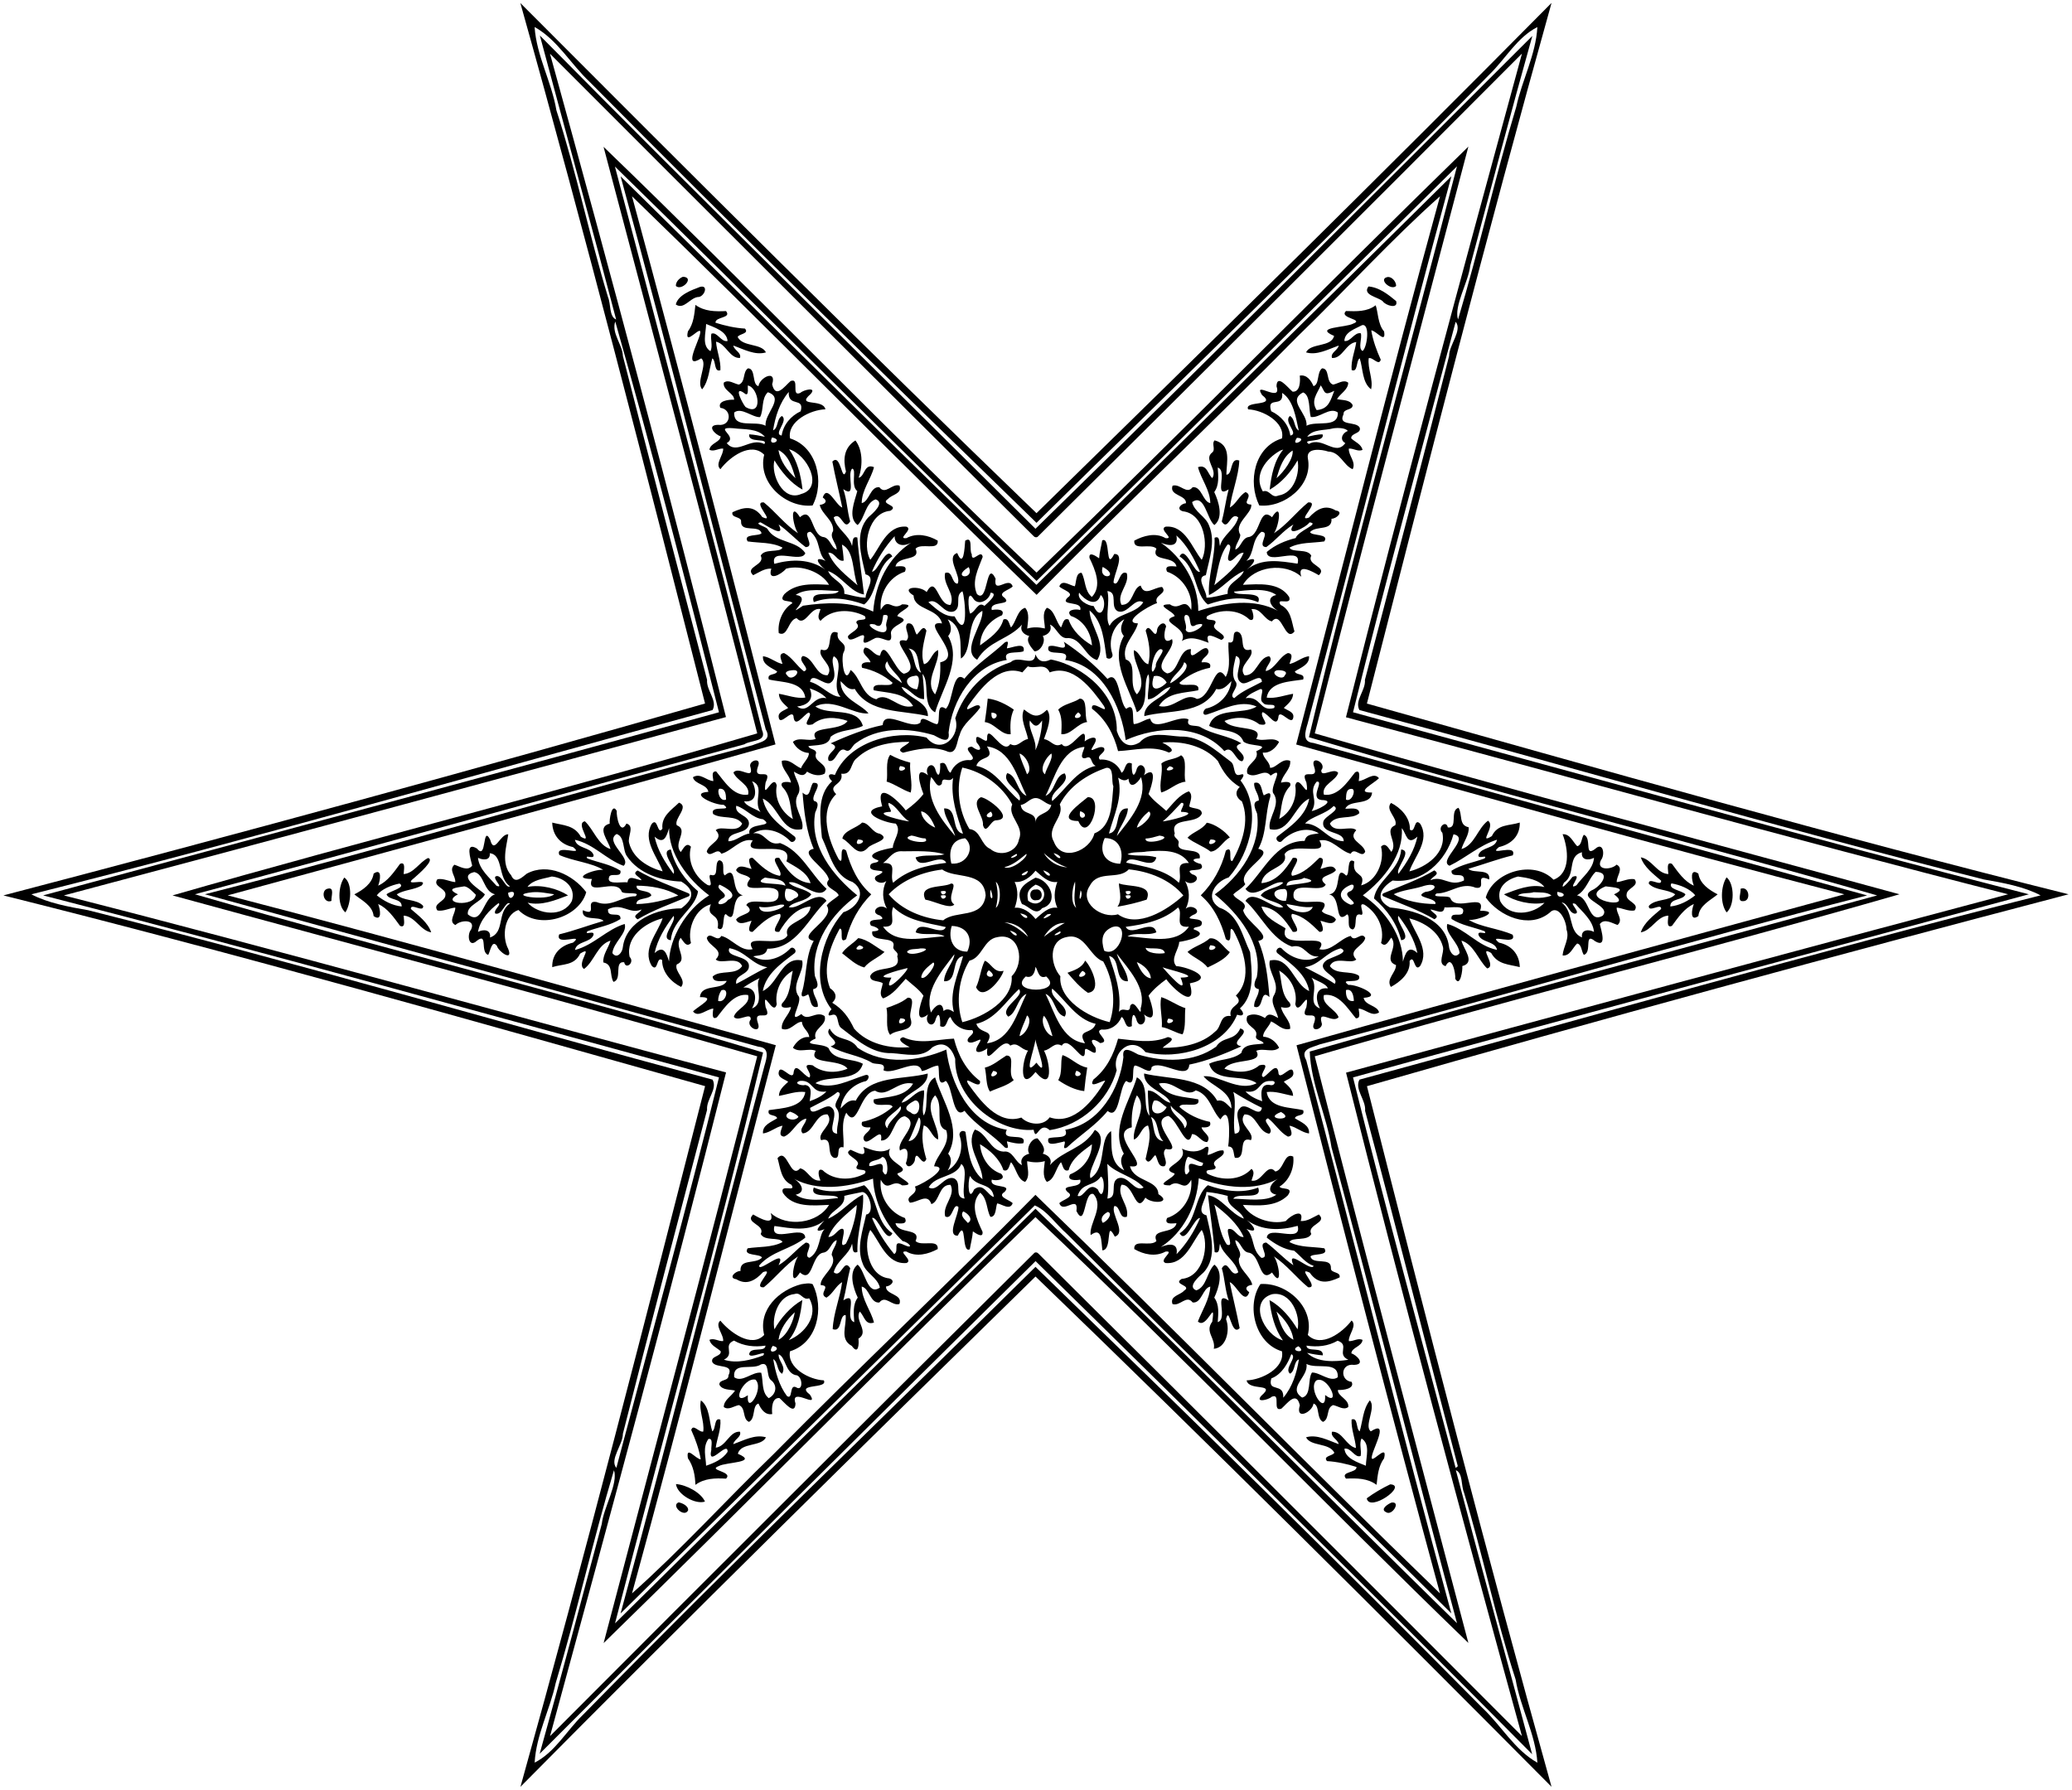
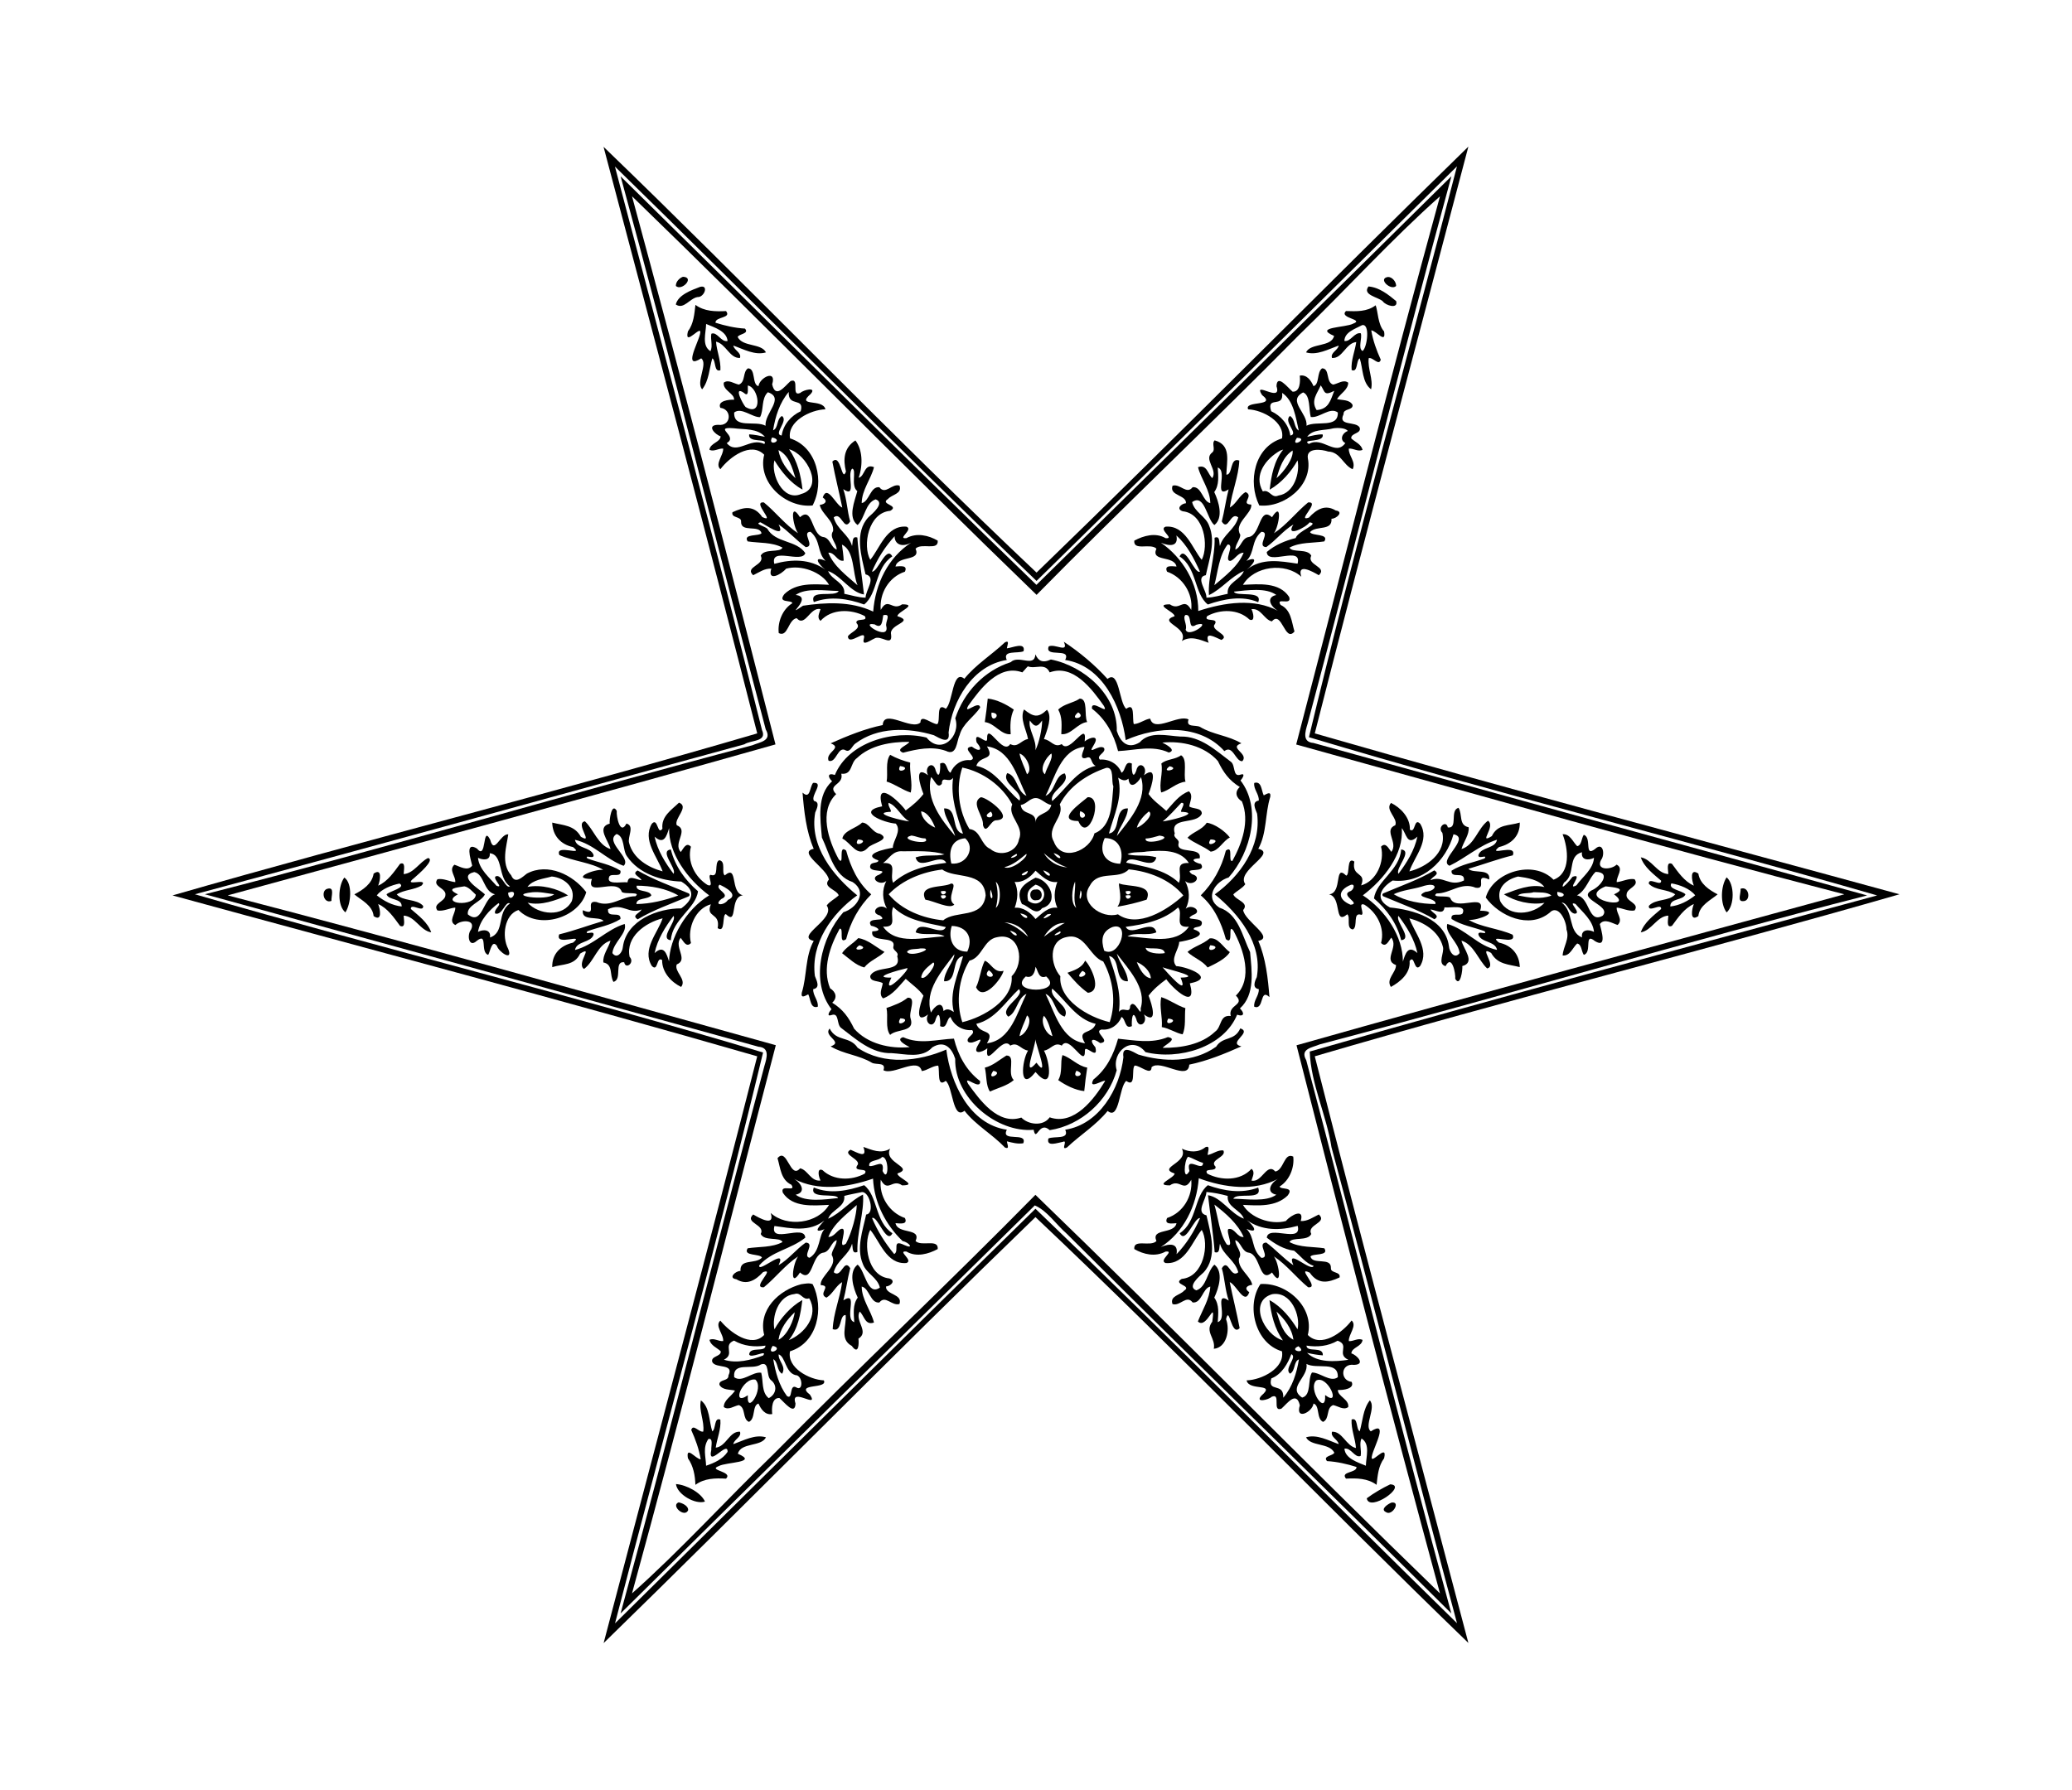
<svg xmlns="http://www.w3.org/2000/svg" width="1469pt" height="1692" viewBox="0 0 1469 1269">
-   <path d="M368.92 2.15c121.19 121.54 242.72 242.92 365.93 361.72 122.21-119.59 244.5-239.93 365.16-361.81-45.94 164.26-88.72 331.66-130.9 496.81 165.09 46.42 331.12 93.7 497.47 135.23-164.87 43.19-332.86 88.83-497.44 136.07 41.9 165.1 84.86 332.26 130.86 496.76-121.02-121.73-242.68-242.95-365.85-361.8-122.21 119.59-244.5 239.93-365.16 361.81 45.94-164.26 88.71-331.66 130.9-496.81C334.8 723.71 168.77 676.43 2.42 634.9c164.87-43.19 332.86-88.83 497.44-136.07C457.9 333.77 415.14 166.58 368.92 2.15m10.1 16.99c1.36 20.56 12.1 38.93 15.45 59.06 14.2 43.68 23.29 88.71 36.65 132.65 2.01 4.69.69 13.73 5.71 15.68-17.6-67.27-36.15-134.26-54.09-201.37 115.49 116.91 234.14 233.07 351.38 349.77 118.36-115.7 236-233.38 352.27-349.45-15.2 54.15-29.5 108.66-44.03 162.95-1.34 11.74-11.76 28.64-8.65 38.12 14.94-49.97 26.23-100.93 41.32-150.93 4.09-19.06 13.85-36.74 14.92-56.43-14.47 7.38-22.66 22.69-34.06 33.71-105.53 107.74-214.04 212-321.03 317.83C628.77 267.68 522.43 163.61 418 58c-13.36-12.52-22.68-29.69-38.98-38.86m10.91 18.94c43.13 156.13 85.16 312.93 124.76 470.35C358.2 550.99 200.68 593.67 45.3 634.91c156.97 39.99 312.45 83.76 469.45 125.51-39.7 157.66-82.09 314.09-124.79 470.59 114.22-114.65 228.62-228.65 343.5-342.75.98-.45 1.87-.28 2.65.51 114.67 113.93 228.84 227.76 342.91 342.2-42.97-156.17-85.15-312.96-124.71-470.4 156.49-42.57 314.01-85.24 469.39-126.48-156.97-39.99-312.45-83.76-469.45-125.51 39.7-157.66 82.09-314.09 124.79-470.59-114.22 114.65-228.62 228.65-343.5 342.75-1 .43-1.88.26-2.65-.51C618.18 266.34 504.12 152.39 389.93 38.08m46.27 189.89c-2.85 8.28 5.11 16.2 5.43 24.5 19.48 76.42 39.61 153.06 59.67 229.58-.67 7.48 7.57 14.67 3.9 21.42-160.86 43.8-321.11 89.96-482.93 130.65 11.53 6.17 26.71 8.94 40.29 11.3 148.45 37.42 294.96 80.44 442.64 120.11 3.67 6.75-4.57 13.94-3.9 21.42-19.98 76.52-40.32 153.26-59.67 229.59.05 7.82-9.65 18.4-4.65 24.29 24.4-92.18 49.86-184.37 72.76-276.87-159.57-43.44-319.23-88.02-479.16-129.07 159.24-42.99 319.7-85.71 479.16-129.85-23.39-92.38-47.69-186.02-73.54-277.07m595.82.2c-24.4 92.17-49.86 184.37-72.76 276.87 159.57 43.44 319.23 88.02 479.16 129.07-159.24 42.99-319.7 85.71-479.16 129.85 22.95 92.49 48.34 184.7 72.76 276.87.39-.29 1.16-.89 1.55-1.18-22.08-83.49-43.31-168.11-65.75-251.99.73-7.74-7.61-15.16-4.02-22.13 160.86-43.8 321.11-89.96 482.93-130.65-11.54-6.17-26.71-8.94-40.29-11.3-148.45-37.42-294.96-80.44-442.64-120.11-3.67-6.75 4.57-13.94 3.9-21.42 19.98-76.52 40.31-153.26 59.67-229.59-.05-7.82 9.64-18.41 4.65-24.29M734.19 894.21c-117.64 116.2-235.6 233.21-351.58 349.31 15.2-54.15 29.5-108.66 44.03-162.95 1.33-11.75 11.75-28.64 8.65-38.12-14.94 49.97-26.23 100.93-41.32 150.93-4.09 19.06-13.85 36.74-14.92 56.43 14.47-7.39 22.66-22.69 34.06-33.71 105.53-107.74 214.03-212 321.03-317.83C840.23 1001.32 946.57 1105.39 1051 1211c13.35 12.52 22.68 29.68 38.98 38.86-1.36-20.56-12.1-38.93-15.45-59.06-14.2-43.68-23.29-88.71-36.65-132.65-2.01-4.69-.69-13.73-5.71-15.68 17.6 67.27 36.15 134.26 54.09 201.37-115.83-116.74-233.81-233.8-352.07-349.63z" />
  <path d="M427.9 104.1C531.24 203.64 631.5 308.4 734.88 406c102.08-98.61 203.51-202.01 306.17-302.05-36.33 138.38-73.71 277.55-108.9 416.06 137.46 39.66 276.35 76.28 414.53 114.09-136.42 39.31-277.66 74.71-414.54 114.88 35.17 138.36 72.45 277.61 108.91 415.98C937.83 1065.28 837.46 960.64 734.12 863c-102.08 98.61-203.51 202.01-306.17 302.05 36.33-138.38 73.71-277.55 108.9-416.06-137.46-39.66-276.35-76.28-414.53-114.09 136.42-39.31 277.66-74.71 414.54-114.88C501.64 381.69 464.51 242.4 427.9 104.1m8.07 14c35.04 132.98 71.11 267.01 104.3 399.62 3.75 8.42-7.73 6.87-12.55 10.05-129.63 35.29-259.68 71.54-389.56 106.32 132.64 38.37 270 72.23 402.84 112.19-32.43 135-70.04 269.9-104.96 404.77 99.25-98.03 198.46-196.49 298.08-293.97 100.72 96.54 199.05 196.18 298.87 293.88-30.16-112.33-58.73-225.06-88.99-337.45-3.5-22.76-14.61-44.77-15.43-67.9 133.34-38.38 268.22-74.2 402.27-110.7-132.64-38.37-269.99-72.26-402.84-112.19 32.43-135 70.04-269.9 104.96-404.77-99.25 98.03-198.46 196.49-298.08 293.97C634.14 315.41 535.9 215.68 435.97 118.1z" />
  <path d="M440 125.04c98.47 96.86 194.94 193.1 294.8 289.66 99.06-97.24 196.1-192.74 294.22-289.74-35.3 129.2-67.39 258.65-101.96 388.17-1.81 5.96-3.87 13.03 4.16 13.67 130.82 36.25 262.68 72.57 392.54 108.11-130.12 33.24-258.04 71.32-388.13 105.64-5.28 2.28-14.22 3.01-9.53 11.22 34.64 130.87 67.24 261.73 102.87 392.24-90.95-90.55-181.42-178.07-272.72-269.26-7.47-6.49-13.89-16.33-22.6-20.04-98.76 97.25-195.75 192.44-293.67 289.33 35.3-129.2 67.39-258.65 101.96-388.17 1.79-5.98 3.87-13.03-4.16-13.67-130.82-36.25-262.68-72.57-392.54-108.11 130.12-33.24 258.04-71.32 388.13-105.64 5.28-2.28 14.22-3.02 9.53-11.22-34.67-130.85-67.18-261.72-102.9-392.19m8.08 14.13C483.25 268.67 516.74 398 549.8 527.83 421.08 564.26 290 599.76 161.42 634.88c130.12 33.71 259.28 70.45 388.61 106.23-33.92 129.8-66.37 259.19-101.95 388.7 34.34-30.49 66.65-66.17 100.17-98.56 61.2-62.12 124.71-121.84 185.84-184.04 96.32 92.99 190.92 189.82 286.83 282.62-35.17-129.5-68.66-258.83-101.72-388.66 128.72-36.43 259.8-71.93 388.38-107.05-130.12-33.71-259.28-70.45-388.61-106.23 33.92-129.8 66.37-259.19 101.95-388.7-34.34 30.49-66.65 66.17-100.17 98.56-61.2 62.12-124.71 121.84-185.84 184.04-96.32-92.99-190.92-189.82-286.83-282.62z" />
  <path d="M484.2 196.24c8.62.38-.89 10.41-5.03 6.52-.07-2.97 2.39-5.51 5.03-6.52zM984.07 196.38c3.01-.01 5.79 3.39 5.76 6.38-3.64 3.71-13.38-5.27-5.76-6.38zM496.42 203.38c6.3-1.54 2.83 7.59-1.86 7.24-5.72.96-9.74 9.12-15.44 5.28 1.61-6.76 10.99-10.13 17.3-12.52zM970.24 203.12c7.64.65 13.96 5.69 19.6 10.37 1.69 5.92-7.55 3.15-9.51.11-3.44-3.06-14.7-4.41-10.09-10.48zM493.04 216.17c6.42 4.71 14.08 4.76 21.69 4.4 4.22 5.21-7.77 3.86-7.46 8.26 6.84 2.16 13.85 3.74 20.9 4.16 3.23 3.73-4.28 3.66-5.18 5.97 3.61 7.18 16.67 4.25 20.06 10.9-7.73 2.34-15.88-2.28-23.17-4.84.62 3.42 5.99 5.01 4.73 8.8-7.38.34-9.91-10.05-16.97-11.55.5 6.81 3.51 13.33 3.11 20.21-4.74 1.73-2.99-6.83-5.75-8.38-2.15 7.23-2.3 15.72-7.17 21.95-4.75-5.06 4.38-18.18-.71-21.96-12.81 8.13-2.56-10.22-.93-16.83 2.57-9.39-11.42 9.87-8.49-2.27 4.08-5.45 4.58-12.28 5.34-18.82m7.58 13.54c-.1 6.35-3.31 15.35 3.09 19.32 1.81-3.86-.17-8.32.61-12.39 4.11-1.75 6.81 6.14 11.51 5.15-.56-7.02-9.54-9.71-15.21-12.08zM975.32 216.46c1.68 4.47 1.47 13.5 5.97 18.56 1.55 9.41-5.63-.68-9.1-.77 1.23 7.23 3.73 14.19 6.74 20.79-1.34 4.72-5.53-1.9-8.53-1.1-.97 7.46 3.36 14.95 1.67 22.1-6.44-4.83-5.7-14.89-8.06-21.97-2.7 1.65-1.16 10.28-5.72 8.31-.63-6.83 2.32-13.21 3.27-19.85-7.53.8-9.64 11.77-17.19 11.31-1.31-3.82 4.15-5.38 4.75-8.83-7.29 2.58-15.45 7.18-23.17 4.85 3.24-6.87 17.92-3.49 19.91-11.67-14.96-6.37 8.37-5.81 13.54-8.73 8.25-3.05-10.51-3.78-5.11-8.91 7.32.22 14.86.62 21.03-4.09m-9.63 14.1c-4.79 2.6-12.38 4.81-12.56 11.19 4.48.84 7.03-6.35 11.64-5.44 1.18 3.42-2.24 10.75 1.28 12.57 3.34-2.58 5.43-19.73-.36-18.32zM530.31 261.17c5.72.07 2.64 11.69 7.44 12.63.8-6.2 13.11-12.14 9.69-1.29 2.42 10.59 8.85 1.37 13.06-2.32 6.9-2.66-.08 11.52 6.94 8.39 2.18-2.2 11.95-4.46 7.27.81-10.79 9.34 8.82 2.95 10.48 10.84-10.67.3-27.23 8.64-25.07 20.62 19.17 6.02 24.73 30.9 15.99 47.56-18.8 2.03-39.28-16.14-34.32-35.99-9.41-9.51-24.55 1.64-31.05 10.27-4.12-3.66 2.36-10.05 1.96-14.63-3.32-.24-6.53 2.43-9.73.88.57-4.89 7.71-5.25 7.95-9.57-3.83-1.1-10.43-7.93-1.89-8.15 9.53 1.33 10.17-11.06 1.68-12.05-2.32-4.91 6.14-5.99 9.71-5.72.48-4.43-8.15-6.64-7.29-12.13 3.33-2.49 7.19.73 10.72 1.39 4.92-1.95 2.5-8.93 6.46-11.54m-.14 12.18c-.11 2.73.9 8.59-2.77 5.21-7.83-5.43-.66 8.09 1.17 10.02 12.66 7.46 9.43-13.89 1.6-15.23m14.23 4.78c-4.81 4.46-2.75 12.61-5.56 17.65-5.55.24-13.16-7.27-18.32-3.3-.49 11.92 14.88 5.39 22.24 9.4-.86-8.84 13.91-19.69 1.64-23.75m14.8-.2c-6.46 7.52-9.57 17.56-11.1 27.19 3.87-1.54 2.31-7.97 6.26-10.15 4.99 3.27-6.58 13.03-.17 13.85 1.13-7.73 6.58-13.95 13.47-17.2 2.91-10.41-9.12-2.52-8.46-13.69m-39.23 25.71c-14.97-1.14 3.92 5.72-4.74 10.53 7.24 8.9 16.83-4.49 26.67.69 3.05-4.65-11.73-.25-10.76-6.89 3.77.21 7.51.95 11.19 1.77-5.3-6.23-14.91-5.09-22.36-6.1m27.42 6.54c-3.79 7.25 9.22 1.94 0 0m4.55 8.94c1.24 8.01 6.26 14.52 12.05 19.92-2.42-7.46-4.39-15.97-12.05-19.92m7.5-.57c5.94 8.4 8.37 18.48 9.53 28.58-8.62-4.59-15.29-13.1-19.9-20.7-2.73 9.73 6.01 29.55 19.01 23.82 16.24-4.34 4.21-28.14-8.64-31.7zM937.31 261.17c5.71.01 2.48 9.83 7.84 11.54 3.51-.65 7.4-3.9 10.7-1.37.01 4.99-5.57 7.67-7.96 11.65 3.75.93 8.91.18 11.06 4.14.4 4.04-6.73 2.31-6.4 6.58-4.33 8.75 8.86 4.69 11.43 9.48 1.41 4.41-6.44 3.76-5.98 7.67 2.76 2.59 6.96 3.99 8.03 8.08-3.21 1.61-6.42-1.21-9.75-.84-.31 5.07 5.31 9.34 2.73 14.61-6.68-2.8-8.77-12.28-17.34-12.54-4.44-1.54-15.69-3.03-14.44 4.76 3.85 19.18-16.85 35.33-34.43 33.46-8.37-16.9-3.4-41.57 16.1-47.54 2.31-11.65-13.69-20.19-23.98-20.6-3.2-6.45 20.75-1.77 9.84-10.15-6.94-10.73 14.37 6.11 10.25-6.22.27-9.15 8.04 1.03 11.4 3.83 5.33.37 5.55-7.3 5.09-11.36 5-.96 8.03 3.49 9.75 7.45 4.35-1.28 2.2-9.77 6.06-12.63m-.92 12.05c-2.56 5.95-7.24 10.73-2.93 17.55 8.65-.72 9.74-6.77 12.5-13.66-7.48 3.83-6.44.75-9.57-3.89m-27.4 5.37c1.41 11.29-11.38 1.63-7.74 12.98 6.93 3.25 12.42 9.47 13.56 17.25 6.49-1.15-5.22-9.62-.3-13.9 3.95 2.26 2.64 8.26 6.27 10.35-2.12-9.13-3.61-21.38-11.79-26.68m14.89-.34c-11.56 5.94 3.47 14.71 2.38 23.61 7.21-3.83 22.62 2.07 22.22-9.38-5.64-4.2-12.92 4.11-19.18 3.18-1.51-5.06-.11-15.38-5.42-17.41m21.33 25.47c-6.14 1.7-14.52.34-18.46 6.01 3.6-.83 7.18-1.8 10.94-1.72 1.73 6.25-15.71 2.9-9.76 6.8 9.72-5.67 18.85 9.08 25.87-.63-4.35-2.29-2.14-7.29 1.75-8.58-1.52-2.26-7.11-2.38-10.34-1.88m-25.72 6.71c-5.32 7.86 9.02.25 0 0m-11.85 9.06c-10.06 5.69-19.19 17.28-12.33 28.95 4.87-1.73 6.04 5.21 11.06 2.92 11.35-1.68 15.33-16.41 13.57-24.95-4.35 7.81-11.33 16.02-19.77 20.78 1.15-10.04 3.08-20.43 9.6-28.43-.53.18-1.6.55-2.13.73m8.79-.06c-6.78 4.3-9.19 12.37-11.42 19.61 5.39-4.55 12.21-14.13 11.42-19.61z" />
  <path d="M606.47 312.3c4.91 6.28 5.56 16.93 2.3 26.46 4.48-.89 3.84-10.47 10.87-7.51-2.09 8.39-8.65 16.21-8.71 25.49 5.44-1.04 6.04-12.04 12.53-11.26 4.35 5.74 8.86-2.91 14.26-1.14 2.11 5.84-5.47 6.27-8.15 9.46-6.21 3.85 8.55 4.41 1.61 8.4-15.68 1.37-19.76 24.76-14.19 34.73 6.72-7.94 11.5-24.69 25.66-23.49 5.27 1.94-7.06 8.93-.02 8.12 7.28-3.96 15.61-2.03 22.19 1.78.68 7.51-11.55 1.28-15.7 5.7 4.05 9.33-12.61 4.54-14.22 12.65 3.01-.16 8.99-1.27 6.65 3.68-11.39 3.73-18.23 15.44-17.12 27.14 5.25-9.65 8.03 1.08 15.17-4.01 11.69.03-3.2 5.16-3.39 8.4 12.78 4.03-6.09 5.54-4.46 12.92 1.23 9.45-7.47-.16-12.04 3.05-2.29.92-8.63 5.72-7.36.4 2.52-8.5-10.71 5.28-11.2-2.02 1.72-3.05 10.07-5.46 6.05-9.49-.75-3.95 8.75-.54 5.87-4.95-9.71-5.01-23.43-5.33-31.34 3.41-2.81-2.36-.75-5.52-.01-8.3-7.43-1.87-10.83 13.2-16.91 6.4-6.1 1.06-6.15 13.81-12.69 10.59-.95-7.7 2.63-16.93 9.67-21.22-.62-2.55-10.78.24-5.69-6.42 8.49-8.2 20.85-7.11 31.68-6.6-5.18-9.02-19.74-14.44-30.44-11.44-3.68 4.39-13.43 9.28-10.49-.02-4.79-.3-8.76 2.69-12.86 4.66-6.54-6.04 8.9-7.11 5.33-13.82 2.63-5.42 13.49-1.84 15.47-5.75-7.43-4-16.75-3.17-24.71-4.41-3.62-5.63 8.2-3.49 9.85-5.83-1.72-6.32-14.84-.07-14.52-8.21.4-3.82-7.23-2.33-6.11-6.64 7.96-3.69 15.13-5.25 21.14 3.41 10.17 4.85-7.75-11.29 1.14-10.36 8.31 6.78 15.17 15.89 24.23 21.86-3.71-5.08-6.29-23.48 1.37-11.37 9.07-8.11 7.91 11.95 16.12 13.97 5.35.47 5.67 7.51 9.88 8.95.06-4.68-5.63-8.58-2.52-13.12.71-7.52-7.92-11.68-9.49-18.52 3.87-.53 6.03-2.61 2.14-5.3 3.26-9.61 9.14 5.37 13.85 7.17-2.2-10.89-5.01-21.74-7.03-32.6 6.16-6.36 6.59 15.44 9.65 7.07-2.17-8.73-1.47-16.9 6.69-22.07m-2.27 19.98c-4.2 4.04 3.67 21.63-6.35 14.54 2.63 7.43 2.74 15.37 4.92 22.9-4.53 7.59-6.21-7.56-11.68-2.83 2.3 8.61 10.79 12.15 12.99 20.24.71-2.67-.19-7.27 3.77-5.98 1 13.52 3.24 27.18 4.72 40.37-9.61-1.46-15.96-13.19-25.45-16.63 2.46 6.51 12.33 8.13 11.46 16.14 4.99 1 9.99 2.67 15.1 2.76.08-5.44 7.98-14.62-.03-16.54-2.97-12.8-8.1-29.71 2.1-40.54 2.69-2.44 12.04-10.13 5.08-12.65-7.4 2.46-7.6 13.44-12.8 18.23-7.25-5.37-1.97-17.08-.21-24.08-4.96-3.76-.22-15.18-3.62-15.93m-65.03 38.07c-4.8 1.03 3.45 2.94 4.88 4.58 5.81 10.32 20.49 7.82 26.91 17.26-2.45 7.6-25.05-4.72-21.97 7.61 12.34-3.42 25.29-3.62 36.11 4.09-4.68-3.54-9.14-10.21.21-6.21-6.19-6.16-3.18-14.22-10.6-20.59-6.98.01 3.81 10.53-3.46 10.87-6.71-4.97-12.3-11.35-19.21-16.08 5.59 10.94-9.8-.17-12.87-1.53m95.13 9.84c-6.72 7.34-12.18 15.94-16.09 25.12 4.04.68 10.16-18.89 14.43-10.77-12.38 8.07-10.18 26.42-19.98 34.08-11.43-4.1-23.93-6.15-35.65-1.69-3.64-9.6 15.21-3.02 17.61-7.89-9.68-.14-23.12-2.48-30.51 2.84 13.27 1.37-9.4 17.43 5.22 7.61 15.52-2.28 33.66-3.49 49.76 4.17 1.5-19.89 10.67-38.34 26.87-48.86-6.87 3.71-11.81.79-11.66-4.61m-37.37 5.96c.53 3.77 1.08 7.55 1.24 11.37-4.57 1.04-6.15-6.04-10.89-5.62 3.9 9.72 13.11 16.35 20.72 23.1-3.72-8.76-1.9-24.44-11.07-28.85m29.29 50.08c-.74 4.07-.72 10.08-6.1 6.49-11.91-2.21 10.55 12.32 8.31 1.54-1.21-3.21 4.12-9.49-2.21-8.03zM861.15 312.24c12.14 3.26 8.46 15.01 8.31 24.33 4.73.21 2.27-12.62 9.17-10.02-.45 11.2-5.23 22.12-6.69 33.34 4.53-2.68 6.53-8.27 11.11-11.01 6.46 2.78-4.12 8.49 4.09 8.91.7 6.44-12.75 13.25-7.77 21.42-.21 3.63-3.49 6.64-3.55 10.46 4.21-1.44 4.52-8.48 9.88-8.95 8.21-2.02 7.04-22.08 16.12-13.97 7.65-12.11 5.08 6.29 1.37 11.37 9.06-5.97 15.91-15.08 24.23-21.86 9.15-.88-8.65 14.03.54 10.77 5.52-5.94 11.56-9.6 19.04-5.07 6.04.78.42 5.99-3 5.84.63 9.04-10.57 4.51-15.22 9.47 1.16 2.96 13.85.86 10.13 6.62-7.96 1.24-17.28.41-24.7 4.41 1.97 3.91 12.84.33 15.47 5.75-3.57 6.71 11.86 7.78 5.33 13.82-4.45-2.64-15.68-8.92-12.4 1.06-11.47-10.39-33.49-7.61-41.39 5.75 11.28-.51 25.74-2.1 32.75 8.56 2.32 6.68-9.86-.12-6.06 5.69 7.53 3.5 7.74 11.84 9.85 18.83-6.86 8.31-8.95-15.53-16.02-7.16-5.52-1.15-7.64-9.58-14.49-8.65 1.23 2.16 2.91 9.27-1.41 7.34-7.91-7.57-20.66-7.47-29.91-2.48-3.13 4.53 8.12.88 5.48 5.58-4.19 4.41 11.37 7.83 4.55 11.37-4.72-1.95-12.32-6.76-9.05 2.01-6.14-2.15-12.51-5.21-19-1.24 5.23-10.14-17.9-13.33-5.12-17.63-.2-3.24-15.09-8.37-3.39-8.4 7.16 5.09 9.9-5.65 15.16 4 1.38-11.66-6.05-23.31-17.13-27.14-2.31-4.95 3.66-3.83 6.68-3.66-1.66-8.19-18.53-3-14.22-12.68-4.26-4.19-16.4 1.9-15.71-5.67 6.49-3.51 15.1-5.98 22.18-1.77 7.01.71-5.29-6.19-.01-8.14 14.17-1.22 18.97 15.66 25.67 23.5 5.05-9.87 1.96-32.8-13.49-34.42-4.99-1.6-1.1-5.46 2.3-5.71.45-6-12.1-5.2-9.51-12.42 5.4-1.66 9.95 6.6 14.23 1.06 6.48-.72 7.08 10.24 12.52 11.29-.08-9.28-6.6-17.1-8.71-25.49 6.38-2.24 6.82 4.87 10.13 7.77 4.06-6.06-6.55-13.41.02-18.25 2.48-2.16-.7-6.24 1.64-8.53m2.2 19.27c.35 5.91 1.23 12.32-2.47 17.4 3.24 6.8 6.68 18.27.09 23.38-5.44-4.28-6.83-22.59-15.78-16.27 1.65 7.15 9.66 9.99 12.06 16.73 4.76 11.37.06 23.7-2.32 35.08-7.77 1.32.87 11.25.39 15.96 5.11-.1 10.1-1.76 15.1-2.76-.89-8.02 9.03-9.61 11.44-16.15-9.22 3.96-15.88 12.93-24.72 17.07-.96-12.64 4.52-27.08 3.97-40.65 4.02-1.71 3.05 3.14 3.8 5.87 2.18-8.12 10.68-11.66 13-20.28-5.49-4.72-7.12 10.38-11.7 2.86 1.97-7.51 2.88-15.25 4.85-22.75-11.13 7.07-.2-13.09-7.71-15.49m65.07 38.87c-2.2 3.51-17.57 11.27-11.41 1.51-7.24 4.26-12.4 11.25-19.26 16.04-7.26-.3 3.51-10.85-3.46-10.84-7.42 6.37-4.42 14.43-10.6 20.59 9.35-4 4.89 2.67.21 6.21 10.83-8.51 23.68-6.05 36.04-4.21 3.54-13.14-21.46 1.63-21.84-8.29 5.89-5.04 13.19-8.04 20.5-9.89 1.63-5.21 17.76-10.18 9.82-11.12m-94.38 9.29c1.67 8.21-5.1 7.63-11 5.13 15.19 10.46 26.62 28.73 26.51 48.44 18.83-6.22 39.72-9.1 56.43-.15-5.62-3.38-8.39-9.66-1.1-11.21-7.16-5.39-20.57-3.38-30.04-2.39 1.07 3.88 20.87-1.22 17.19 7.49-11.59-4.92-24.29-2.25-35.69 1.64-9.79-7.67-7.61-26.04-20.04-34.06 4.12-8.55 10.58 12.84 14.45 10.76-4.21-9.28-9.02-18.77-16.71-25.65m36.33 6.38c-6.22 8.06-6.85 19.29-9.42 28.9 7.7-6.61 16.83-13.38 20.77-23.06-4.09-.01-5.81 4.36-9.19 5.82-5.49.45 3.3-11.8-2.16-11.66m-29.98 50.04c-2.17 2.15 1.55 6.89.22 10.39 2.04 6.41 19.72-6.84 7.51-3.49-6.76 4.47-2.19-7.97-7.73-6.9z" />
-   <path d="M684.3 383.37c5.82-3.56 2.67 7.04 4.65 9.54-.17 7.33 6.74-4.06 7.76 1.96-3.08 8.32-8.05 17.34-4.07 26.34 8.1 7.59 6.16-25.15 13.21-10.94-1.7 12 9.53-2.33 12.11 5.58-2.19 2.48-11.39 4.45-5.83 7.94 6.15 5.91-11.08 1.85-8.95 8.77 2.79-.63 9.77-.9 7.21 3.7-8.79 3.58-15.37 11.4-15.54 21.36 6.36-4.83 14.35-9.88 16.53-18.37 3.87-1.45 3.99 3.47 5.41 5.64 3.78-4.16 4.46-12.43 10.04-13.92 3.44 4.09 1.82 9.87 1.42 14.72 4.16-1.24 8.35-1.02 12.53-.08 0-4.91-2.38-10.57 1.42-14.66 5.56 1.65 6.24 9.76 10.01 13.95 1.4-2.16 1.55-7.13 5.4-5.61 2.69 8.03 9.64 14.24 16.6 18.36-.73-9.12-6.05-17.92-14.99-20.92-4.11-4.28 3.58-5.28 6.62-4.17 2.03-6.84-15.03-2.64-8.98-8.79 5.56-3.43-3.65-5.47-5.82-7.92 1.9-5.39 7.41-.72 10.98-.13 1.12-2.63.57-9.75 4.79-9.57 2.96 5.31 1.92 12.72 7.29 17.13 7.45-7.82 2.29-19.29-1.68-27.66-.65-5.1 4.9-1.05 6.83.26.27-4.32 1.49-8.46 2.2-12.7 6.14-3.28 2 22.65 8.52 9.63 8.15-.26-.7 14.86-.48 20.35 3.9 3.58 3.96-9.62 9.38-6.71 2.16 8.06-7.61 14.65-3.78 22.42 8.45.3 7.6-11.84 13.59-13.68 2.72 8.12 9.35 1.23 15.2 1.01 4.34 4.92-6.48 5.63-3.54 11.43-7.16 2.36-25.3 14.1-13.58 14.39-2.09 8.6-11.84 15.28-8.62 25.57 8.88 2.96 1.24 17.52 7.9 24.73 8.62-9.39-3.11-21.56-2.12-31.33 4.63 1.83 5.41 8.7 10.17 10.01 2-7.96.44-16.25-1.85-23.82 2.68-6.85 6.74 7.56 8.07.12-.21-3.38 5.04-8.08 6.44-3.13-1.71 4.51-2.55 13.61 4.16 8.98 3.06 7.24-15.28 18.94-3.44 24.34 8.54-.86 7.98-17.47 16.9-17.2-1.95 12.67 10.97-7.31 12.47 1.67-.25 3.39-4.58 4.36-4.98 7.67 2.75-.22 7.45-.19 5.92 3.88-7.88 1.6-15.57 5.24-21.59 10.61.96 3.95 15.09-1.94 13.31 5.34-9.72 2.06-21.92 1.3-27.87 11.17 10.85 2.63 18.4-10.47 26.85-5.03 11.09-.84 12.5-28.34 20.51-15.58 4.09-7.73 1.47-16.54 1.97-24.58 6.41 1.66.94-8.84 6.85-7.38 5.79 2.57-.13 15.19 9.05 12.47 3.21 5.57-9.9 11.36-4.56 18.3 8.59.61 9.7-12.82 17.53-13.5 3.38 3.04-2.67 6.94-2.41 10.52 6.69-1.52 9.32-10.13 15.66-12.78 4.62.4 1.75 5.03 1.14 7.75 4.93-1 8.82-4.91 13.83-5.52.6 6.07-6.02 8.08-10.06 10.82 1.08 3.01 7.51.98 5.9 5.72-8.73 1.39-24.16 1.49-25.82 12.84 6.43.8 12.48-1.7 18.7-2.73-.1 4.56-3.72 7.23-6.59 10 2.47 1.85 7.52 2.82 6.72 6.83-.99 6.2-9.02-5.72-10.42-1.17-1.03 9.98-6.89-1.52-11.37-2.64-2.61 3.26 7.37 10.41-2.25 8.65-7-5.57-16.72-5.74-24.72-2.41 5.3 7.46 28.73 2.54 22.49 12.69 5.19 2.2 11.85-1.73 16.22 2.17-2.28 4.18-6.43 8.2-11.56 7.55.12 4.07 5.01 6.38 5.15 10.81 4.46.29 8.31-7.24 14.25-4.94.72 5.85-5.49 9.83-6.49 15.45 2.22-.53 8.09-1.45 6.37 2.53-6.27 6.46-5.71 15.16-7.63 23.17 8.04-4.27 12.89-14.39 11.38-23.68 2.29-9.37 10.33 12.74 7.88-2.09-5.52-11.72 9.22-.25 5.54-11.02-3.39-9.11 9.45-3.03 5.03 2.26-.44 5.82 8.95-2.2 11.96 1.88-1.52 5.7-12.07 8.46-10.12 15.48 9.98 1.52 16.81-9.12 22.12-15.81 4.13-2.4 2.79 3.95 2.55 6.18 4.6-.26 10.63-6.78 14.39-2.03-3.72 3.83-17.43 10.41-4.92 10.14-.78 9.85-15.94 4.46-18.96 11.5 3.23.13 9.74-1.48 9.95 3.14-5.49 5.02-16.18.5-20.9 7.38 3.27 7.51 15 .9 18.71 4.7-6.61 6.99 5.17 9.15 6.35 15.24-2.39 5.2-7.52-3.79-10.27 1.45-7.44-1.69-13.68-11.47-22.25-9.39 7.51 12.07-19.23.29-24.69 9.74 3.41 9.98-15.05 9.33-16.36 20.49 10.38-.77 17.33-9.74 22.24-17.93 8.5-.99-3.61 10.15-.44 12.76 7.77-1.39 13.81-7.44 19.27-12.76 4.61-.45 1.54 5.5.75 7.83 3.56-.66 8.87-3.84 11 .86-2.85 4.25-14.8 3.99-7.25 10.23-3.12 6.92-24.93-4-22.71 9.18 2.86 7.89 29.48-3.02 19.92 9.6 1.99 3.13 7.98 2.28 10.04 6.07-2.13 4.7-7.44 1.51-11 .86.79 2.32 3.86 8.27-.75 7.83-5.46-5.33-11.5-11.37-19.27-12.76-3.17 2.61 8.93 13.72.44 12.77-5.14-8.05-11.78-17.26-22.24-17.94 2.49 8.17 11.15 11.61 17.11 15.46-6.3 17.09 33.49 1.38 23.9 14.81 8.61 1.98 14.84-7.7 22.29-9.43 2.78 5.22 7.76-3.72 10.31 1.45-1.18 5.95-12.95 8.42-6.37 15.24-3.72 3.78-15.44-2.81-18.75 4.69 4.7 6.51 14.51 2.84 20.56 6.78 2.83 6.91-14.77 1.14-7.41 6.54 6.62-.38 25.04 8.27 10.81 9.2.98 5.52 9.83 5.25 10.94 10.35-5.28 3.34-9.52-2.44-14.45-2.72-.02 2.32 1.9 7.06-2.01 6.85-5.77-6.88-12.23-18-22.65-16.47-1.72 6.93 8.14 9.82 10.41 15.67-3.88 4.93-14.64-5.93-12.11 3.7 2.14 4.75-8.65 8.02-5.17.2 3.61-10.67-11.06.68-5.54-10.99 2.43-14.83-5.58 7.31-7.89-2.11 1.86-9.35-3.43-19.1-11.45-23.81 2.15 7.75 1.15 16.37 7.36 22.66 2.79 4.16-3.47 4.08-6 3.19.88 5.66 6.97 9.66 6.47 15.46-5.56 1.54-9.54-3.78-13.58-5.27-1.22 3.58-6.12 7.59-5.51 10.84 4.76.22 9.09 3.47 11.26 7.85-4.39 3.88-11.04-.04-16.23 2.16 5.88 9.76-17.38 4.8-22.54 12.71 8.06 2.86 17.95 3.43 24.78-2.43 10.08-2.4-1.57 7.23 2.85 8.35 3.49-1.52 10.01-12.07 10.75-2.35 1.33 4.62 9.48-7.39 10.42-1.16.81 4-4.24 4.98-6.71 6.83 2.87 2.77 6.49 5.42 6.59 10-6.22-1.03-12.27-3.54-18.7-2.72 1.72 11.8 17.08 10.63 25.85 12.89 1.49 4.63-4.84 2.68-5.92 5.65 4.02 2.76 10.66 4.75 10.05 10.83-5.01-.62-8.9-4.52-13.83-5.52.61 2.72 3.48 7.35-1.14 7.75-5.69-3.01-8.96-9.12-14.07-12.97-5.41 1.75 5.29 7.57.82 10.92-7.95-1.18-8.92-14.02-17.54-13.7-5.32 6.94 7.78 12.71 4.57 18.29-10.09-3.4-2.09 14.03-11.39 12.45-1.2-3.35-.35-7.94-4.74-8.01 1.03-6.16 1.92-31.14-5.48-19.19-6.16-6-7.6-17.67-17.48-20.57-7.97 5.94-15.65-7.8-26.14-4.78 5.96 9.88 18.17 9.11 27.9 11.17 1.99 7.19-12.46 1.17-13.33 5.36 6.04 5.34 13.7 9 21.58 10.59 1.53 4.06-3.17 4.09-5.92 3.88.76 3.76 7.45 6.02 3.96 10.44-4.28.03-6.43-5.62-10.73-5.65-3.3 13.38-10.3-10.67-16.94-12.88-15.59 3.57 13.79 26.71-1.68 23.42-3.72 3.41 2.23 8.61-.78 12.17-4.9 1.13-4.7-5.18-6.61-7.85-2.24 1.67-4.53 7.59-6.9 2.81 1.55-7.72 4.46-16.02 1.75-23.78-4.75.95-5.35 8.14-10.02 10.01-1.36-9.85 10.34-22.04 2.11-31.4-3.3 7.16-3.97 14.93-3.62 22.69-18.4 4.15 15.99 30.21-1.27 27.59 2.74 11.15 19.85 9.28 20.14 19.79 10.14 6.26-4.66 7.26-9.22 2.47-7.07 12.87-7.9-9.79-16.99-9.11-3.57 7.78 5.74 14.51 3.85 22.67-5.6 1.86-4.4-7.47-8.78-7.64-3.24 4.97 8.84 18.97.23 21.75-6.87-13.11-1.37 9.56-8.82 9.7-.92-6.95-.22-16.84-8.3-10.78-1.27-8.18 9.81-20.12 2.01-29.1-6.95-2.64-5.37 25.24-12.1 12.04 1.69-12.01-9.53 2.33-12.11-5.58 2.18-2.49 11.39-4.45 5.83-7.94-6.15-5.92 11.08-1.85 8.95-8.77-2.8.62-9.77.89-7.21-3.7 8.79-3.58 15.35-11.41 15.54-21.36-6.37 4.83-14.36 9.88-16.53 18.37-3.88 1.44-3.99-3.47-5.41-5.64-3.78 4.15-4.47 12.41-10.04 13.92-3.46-4.1-1.82-9.87-1.42-14.72-4.16 1.23-8.35 1.02-12.53.08-.02 4.89 2.38 10.56-1.42 14.66-5.57-1.67-6.24-9.77-10.01-13.95-1.41 2.16-1.55 7.13-5.4 5.61-2.7-8.04-9.65-14.25-16.6-18.36.73 9.12 6.04 17.91 14.99 20.92 4.1 4.27-3.59 5.28-6.62 4.17-2.03 6.83 15.03 2.63 8.98 8.79-5.57 3.43 3.64 5.46 5.82 7.92-1.91 5.38-7.42.71-10.98.13-1.14 2.61-.57 9.76-4.79 9.57-2.97-5.32-1.93-12.72-7.29-17.13-7.46 7.82-2.3 19.29 1.68 27.66.65 5.09-4.9 1.05-6.83-.26-.3 4.3-1.48 8.46-2.2 12.7-6.15 3.27-2-22.66-8.52-9.63-8.15.26.7-14.87.48-20.35-3.9-3.58-3.97 9.62-9.38 6.71-2.16-8.06 7.6-14.66 3.78-22.42-8.46-.31-7.6 11.84-13.59 13.68-2.72-8.12-9.36-1.23-15.2-1.01-4.34-4.92 6.47-5.63 3.54-11.43 7.16-2.36 25.29-14.11 13.58-14.39 2.09-8.6 11.84-15.29 8.62-25.57-8.89-2.96-1.24-17.52-7.9-24.73-8.62 9.38 3.1 21.55 2.12 31.33-4.66-1.85-5.42-8.7-10.17-10.01-2.02 7.95-.44 16.25 1.85 23.82-2.68 6.85-6.75-7.57-8.07-.12.21 3.37-5.05 8.07-6.44 3.13 1.7-4.52 2.55-13.62-4.16-8.98-3.06-7.25 15.28-18.94 3.44-24.34-8.54.86-7.99 17.47-16.9 17.2 1.95-12.68-10.98 7.31-12.47-1.67.24-3.39 4.57-4.36 4.98-7.67-2.76.21-7.46.18-5.92-3.88 7.88-1.6 15.57-5.25 21.59-10.61-.97-3.96-15.1 1.93-13.31-5.34 9.71-2.06 21.92-1.3 27.87-11.17-10.85-2.63-18.4 10.47-26.85 5.03-11.1.83-12.5 28.34-20.51 15.58-4.09 7.73-1.47 16.53-1.97 24.58-6.42-1.67-.95 8.83-6.85 7.38-5.8-2.58.13-15.19-9.05-12.47-3.22-5.58 9.9-11.36 4.56-18.3-8.59-.62-9.7 12.82-17.53 13.5-3.39-3.04 2.66-6.94 2.41-10.52-6.7 1.52-9.33 10.13-15.66 12.78-4.63-.4-1.76-5.03-1.14-7.75-4.94 1-8.82 4.9-13.83 5.52-.61-6.08 6.02-8.08 10.06-10.82-1.09-3.02-7.52-.99-5.9-5.72 8.73-1.4 24.15-1.5 25.82-12.84-6.44-.8-12.48 1.69-18.7 2.73.07-4.58 3.72-7.23 6.59-10-2.48-1.85-7.53-2.83-6.72-6.83.98-6.21 9.01 5.71 10.42 1.17 1.01-9.99 6.88 1.51 11.37 2.64 2.61-3.26-7.38-10.42 2.25-8.65 6.98 5.56 16.72 5.74 24.72 2.41-5.31-7.46-28.74-2.54-22.49-12.69-5.19-2.2-11.85 1.73-16.22-2.17 2.27-4.18 6.43-8.2 11.56-7.55-.13-4.07-5.02-6.38-5.15-10.81-4.46-.29-8.32 7.23-14.25 4.94-.73-5.86 5.49-9.83 6.49-15.45-2.23.52-8.1 1.45-6.37-2.53 6.27-6.47 5.7-15.16 7.63-23.17-8.04 4.26-12.89 14.39-11.38 23.68-2.3 9.37-10.34-12.74-7.88 2.09 5.52 11.72-9.23.25-5.54 11.02 3.39 9.11-9.46 3.03-5.03-2.26.44-5.82-8.96 2.19-11.96-1.88 1.51-5.71 12.06-8.47 10.12-15.48-9.98-1.52-16.82 9.12-22.12 15.81-4.14 2.39-2.8-3.96-2.55-6.18-4.61.25-10.64 6.78-14.39 2.03 3.7-3.84 17.43-10.4 4.92-10.14.78-9.85 15.94-4.47 18.96-11.5-3.23-.14-9.75 1.47-9.95-3.14 5.48-5.03 16.17-.5 20.9-7.38-3.27-7.52-15.01-.91-18.71-4.7 6.61-6.99-5.18-9.16-6.35-15.24 2.39-5.21 7.52 3.79 10.27-1.45 7.43 1.68 13.68 11.47 22.25 9.39-7.52-12.08 19.23-.29 24.69-9.74-3.41-9.98 15.05-9.33 16.36-20.49-10.38.76-17.34 9.73-22.24 17.93-8.5.99 3.61-10.15.44-12.76-7.78 1.39-13.82 7.43-19.27 12.76-4.62.44-1.55-5.51-.75-7.83-3.57.65-8.88 3.84-11-.86 2.85-4.25 14.8-4 7.25-10.23 3.12-6.92 24.93 3.99 22.71-9.18-2.87-7.89-29.48 3.02-19.92-9.6-2-3.13-7.99-2.29-10.04-6.07 2.12-4.7 7.43-1.52 11-.86-.8-2.33-3.87-8.28.75-7.83 5.45 5.32 11.49 11.37 19.27 12.76 3.17-2.61-8.93-13.72-.44-12.77 5.13 8.05 11.78 17.26 22.24 17.94-2.49-8.17-11.15-11.61-17.11-15.46 6.3-17.1-33.5-1.38-23.9-14.81-8.61-1.98-14.85 7.7-22.29 9.43-2.79-5.23-7.77 3.71-10.31-1.45 1.17-5.95 12.95-8.42 6.37-15.24 3.72-3.79 15.43 2.8 18.75-4.69-4.71-6.52-14.52-2.84-20.56-6.78-2.83-6.91 14.77-1.14 7.41-6.54-6.62.37-25.04-8.28-10.81-9.2-.99-5.53-9.84-5.26-10.94-10.35 5.27-3.34 9.51 2.44 14.45 2.72.01-2.33-1.91-7.06 2.01-6.85 5.76 6.87 12.23 18 22.65 16.47 1.72-6.94-8.14-9.83-10.41-15.67 3.86-4.94 14.64 5.92 12.11-3.7-2.14-4.74 8.63-8.04 5.17-.2-3.62 10.66 11.06-.68 5.54 10.99-2.44 14.82 5.58-7.31 7.89 2.11-1.87 9.35 3.43 19.1 11.45 23.81-2.15-7.75-1.15-16.38-7.36-22.66-2.8-4.17 3.47-4.08 6-3.19-.89-5.67-6.98-9.67-6.47-15.46 5.54-1.55 9.54 3.78 13.58 5.27 1.22-3.58 6.09-7.61 5.51-10.84-4.76-.22-9.1-3.47-11.26-7.85 4.38-3.88 11.03.04 16.23-2.16-5.89-9.76 17.38-4.8 22.54-12.71-8.06-2.86-17.95-3.44-24.78 2.43-10.09 2.39 1.57-7.23-2.85-8.35-3.5 1.51-10.01 12.07-10.75 2.35-1.35-4.63-9.49 7.38-10.42 1.16-.82-4.01 4.23-4.99 6.71-6.83-2.87-2.77-6.52-5.45-6.59-10 6.22 1.03 12.26 3.53 18.7 2.72-1.73-11.81-17.08-10.64-25.85-12.89-1.5-4.63 4.83-2.69 5.92-5.65-4.03-2.77-10.66-4.75-10.05-10.83 5.01.61 8.89 4.52 13.83 5.52-.62-2.72-3.49-7.35 1.14-7.75 5.68 3 8.96 9.12 14.07 12.97 5.4-1.76-5.31-7.58-.82-10.92 7.94 1.17 8.91 14.01 17.54 13.7 5.31-6.94-7.78-12.72-4.57-18.29 9.96 3.82 2.52-15.94 11.83-11.82-1.57 7.56 8.21 6.14 3.87 14.46-1.62 5.26 1 23.48 5.22 11.88 7.13 5.24 7.83 18.03 18.17 20.8 7.97-5.95 15.65 7.8 26.14 4.78-5.96-9.88-18.17-9.11-27.9-11.17-2-7.2 12.46-1.18 13.33-5.36-6.05-5.34-13.7-9-21.58-10.59-1.54-4.07 3.16-4.1 5.92-3.88-.76-3.77-7.46-6.03-3.96-10.44 4.27-.04 6.42 5.61 10.73 5.65 3.3-13.39 10.29 10.67 16.94 12.88 15.59-3.57-13.8-26.71 1.68-23.42 3.7-3.42-2.23-8.61.78-12.17 4.89-1.14 4.69 5.18 6.61 7.85 2.23-1.67 4.52-7.59 6.9-2.81-1.55 7.71-4.47 16.01-1.75 23.78 4.73-.97 5.35-8.14 10.02-10.01 1.35 9.84-10.35 22.04-2.11 31.4 3.29-7.17 3.96-14.93 3.62-22.69 18.39-4.15-15.99-30.21 1.27-27.59-2.75-11.15-19.85-9.28-20.14-19.79-10.14-6.26 4.66-7.26 9.22-2.47 7.07-12.87 7.9 9.78 16.99 9.11 3.55-7.79-5.74-14.51-3.85-22.67 5.6-1.87 4.39 7.46 8.78 7.64 3.23-4.98-8.85-18.98-.23-21.75 4.57 11.04 5.21-3.44 5.66-8.76m2.5 18.72c-13.1 7.94 4.66 9.49 0 0m95.01-.13c-3.41 10.31 13.24 7.26 0 0m-99.46 17.29c-5.91 2.95-.05 11.25-5.96 14.23-7.48 2.65-11.52-10.3-18.2-6.5 5.12 4.35 11.12 10.49 18.54 10.03 10.47 19.5 7.45-13.54 5.62-17.76m102.77-.14c2.04 8.08-1.99 19.15 1.55 24.64 4.59-9.04 18.51-8.13 23.9-16.7-6.21-3.78-10.92 8.71-17.95 6.43-6.16-2.93.51-13.57-7.5-14.37m-82.77 1.12c-1.06 5.66-9.09 9.73-12.51 3.9-4.47-6.84-3.35 8.14-2.04 10.97 4.01-1.3 5.63-9.03 10.14-5.48 2.24-2.11 10.45-8.91 4.41-9.39m62.74 0c-1.86 4.98 6.32 9.46 10.25 9.46 5.79 12.71 10.57-3.49 5.01-7.84-3 9.78-12.26 2.78-15.26-1.62m-68.63 12.88c-12.41 7.09-6.19 28.04-15.2 33.84-.71-9.37 1.79-22.48-9.33-27.83 2.27 3.91 3.45 8.06.31 11.88 9.79 17.76-4.28 37.09-9.26 54.11-9.63-5.44-3.46-20.99-8.98-27.28.73 5.94 1.15 11.9 1.19 17.9-6.49-.02-9.94-7.48-16.04-8.68 3.55 8.12 19.04 9.86 18.7 20.76-17.53-4.4-41.64-1.57-51.83-19.32-4.72 1.13-7.05-2.87-10.09-5.51-.04 12.76 14.22 15.78 19.83 22.88-11.03.99-24.92-11.4-37.65-4.95 9.02 6.9 29.67-.32 33.63 13.8-7.03 3.53-16.27 2.43-22.86 7.73-1.28 6.8-10.44 5.64-15.73 6.62.53 2.48 5.65 1.92 5.44 4.98-2.55 6.5 9.12 7 6.08 14.52-4.11 2.23-8.8.83-12.53-1.43-2.55 4.45-6.03 1.77-9.32.03.96 5.36 6.32 11.08 2.72 16.55-4.38 8.09 5.12 16.67 3.19 24.19-14.53 3.34-16.75-16.84-27.93-21.61 2.25 12.18 13.2 19.66 22.36 26.7 2.54 1.92-1.18 5.7-3.15 3.18-6.57-6.69-17.48-10.55-26.02-5.29 8.81-1.17 9.64 9.24 19.07 6.9 14.99 5.64 21.69 22.12 32.93 32.43-5.62 9.23-20.09-7.07-26.76-4.39 3.48 4.03 11.64 4.08 15.96 8.32-3.72 5.39-12.45 4.81-15.97 9.04 6.88 2.56 20.65-13.37 26.75-4.42-12.83 11.99-21.32 34.09-41.96 33.97-1.08 5.13-5.98 4.47-10.02 5.39 8.54 5.26 19.45 1.4 26.02-5.29 1.97-2.53 5.69 1.25 3.15 3.18-9.16 7.04-20.1 14.51-22.36 26.69 10.86-4.96 13.61-24.96 27.93-21.6 1.92 7.9-8.68 17.61-2.25 25.73 1.83 5.29-8.65 19.57 1.67 12.2 4.55 5.73 10.59-2.8 16.5 1.46 2.02 6.71-8.92 8.9-6.34 15.85-11.67 5.36 4.79 2.96 9.1 6.84 3.61 9.38 16.86 6.96 24.33 11.11-3.86 13.81-24.81 7.58-33.63 13.78 11.95 4.97 23.99-2.25 35.2-5.71 4.08-1.27 2.64 4.46-.51 4.48-9.04 2.65-15.58 9.79-16.87 19.18 3.09-3.06 5.86-6.63 10.79-5.56 9.6-18.58 33.93-14.61 50.99-19.24.36 10.42-15.09 12.83-18.54 20.67 6.07-1.16 9.49-8.32 15.93-8.76.49 5.61-1.99 13.83-.21 17.78 4.26-6.82-1.26-21.86 8.07-26.96 5.24 16.94 19.34 36.27 9.27 54.07 3.18 3.8 1.97 7.98-.34 11.89 8.22-4.66 11.46-15.47 8.57-24.21-1.09-2.68 1.65-4.91 4.03-3.12 1.81 11.63 2.36 25.27 12.04 33.59-.08-10.95-12.71-23.75-5.4-35.22 8.47 2.24 10.85 15.27 20.42 15.63 6.46-1.07 8.15 7.58 13.02 9.55-1.67-4.28 1.19-7.09 5.15-8.1-2.57-3.63 1.65-11.17 5.91-10.84 2.25 2.84 6.39 7.16 3.65 10.83 3.96 1.02 6.91 3.87 5.08 8.16 9.26-10.66 23.89-11.46 31.86-25 12.3 6.4-6.09 27.23-3.09 34.23 11.78-7.31 5.62-27.76 14.61-33.36.71 9.37-1.79 22.47 9.33 27.83-2.27-3.91-3.46-8.07-.31-11.88-9.79-17.77 4.28-37.09 9.26-54.11 9.63 5.44 3.45 20.98 8.98 27.28-.72-5.94-1.18-11.93-1.19-17.9 6.48.01 9.93 7.47 16.04 8.68-3.56-8.12-19.04-9.86-18.7-20.76 17.53 4.4 41.64 1.56 51.83 19.32 4.72-1.13 7.04 2.86 10.09 5.51.04-12.76-14.23-15.78-19.83-22.88 11.03-1 24.92 11.4 37.65 4.95-9.03-6.91-29.67.31-33.63-13.8 7.03-3.54 16.26-2.43 22.86-7.73 1.28-6.8 10.43-5.64 15.73-6.62-.54-2.48-5.66-1.93-5.44-4.98 2.55-6.5-9.13-7.01-6.08-14.52 4.11-2.23 8.8-.83 12.53 1.43 2.54-4.45 6.03-1.77 9.32-.03-.96-5.37-6.32-11.08-2.72-16.55 4.38-8.09-5.12-16.68-3.19-24.19 14.52-3.34 16.75 16.84 27.93 21.61-2.26-12.19-13.2-19.66-22.36-26.7-2.55-1.93 1.17-5.71 3.15-3.18 6.57 6.69 17.48 10.55 26.02 5.29-8.81 1.17-9.65-9.25-19.07-6.9-14.99-5.64-21.69-22.12-32.93-32.43 5.61-9.24 20.09 7.07 26.76 4.39-3.48-4.03-11.65-4.09-15.96-8.32 3.71-5.4 12.44-4.81 15.97-9.04-6.88-2.56-20.66 13.36-26.75 4.42 12.82-12 21.32-34.09 41.96-33.97 1.07-5.14 5.97-4.48 10.02-5.39-8.55-5.26-19.45-1.4-26.02 5.29-1.98 2.52-5.7-1.26-3.15-3.18 9.16-7.04 20.09-14.52 22.36-26.69-10.86 4.95-13.62 24.96-27.93 21.6-1.92-7.9 8.68-17.61 2.25-25.73-1.84-5.3 8.65-19.57-1.67-12.2-4.55-5.74-10.59 2.8-16.5-1.46-2.04-6.72 8.92-8.9 6.34-15.85 11.67-5.37-4.79-2.96-9.1-6.84-3.62-9.38-16.87-6.96-24.33-11.11 3.86-13.81 24.81-7.59 33.63-13.78-11.95-4.97-24 2.24-35.2 5.71-4.09 1.26-2.65-4.46.51-4.48 9.03-2.66 15.57-9.79 16.87-19.18-3.09 3.05-5.87 6.63-10.79 5.56-9.6 18.58-33.93 14.6-50.99 19.24-.36-10.42 15.08-12.84 18.54-20.67-6.08 1.15-9.5 8.31-15.93 8.76-.52-5.63 1.98-13.84.21-17.78-4.28 6.8 1.25 21.86-8.07 26.96-5.24-16.94-19.35-36.27-9.27-54.07-3.18-3.81-1.98-7.99.34-11.89-8.23 4.66-11.46 15.46-8.57 24.21 1.08 2.67-1.67 4.9-4.03 3.12-1.83-11.64-2.36-25.27-12.04-33.59.07 10.94 12.71 23.75 5.4 35.22-8.47-2.24-10.87-15.28-20.42-15.63-6.46 1.08-8.17-7.6-13.02-9.55 1.66 4.27-1.2 7.09-5.15 8.1 2.57 3.63-1.65 11.16-5.91 10.84-2.26-2.85-6.39-7.16-3.65-10.83-3.97-1.03-6.92-3.88-5.08-8.16-9.26 10.66-23.89 11.46-31.86 25-11.77-6.73 4.83-25.48 3.68-34.71m-52.28 26.72c4.94 4.29 3.07 14.75 8.86 17.17-2.69-5.66-.88-16.24-8.86-17.17m178.4.46c-6.53 2.36-7.99 24.66-3.11 12.16-.85-4.14 8.48-12.2 3.11-12.16m-231.43 5.02c-3.27 4.84 4.46 14.76-2.74 19.06-4.37 1.58-12.88-8.16-14.12-.9 7.81 1.89 14.61 10.79 21.61 10.6-7.53-8.13 3.88-23.84-4.75-28.76m285.09-.15c-.81 4.53-4.11 13.29.01 18.48 2.3 3.94-5.65 9.39-1.24 11.42 5.73-5.2 12.95-7.96 19.65-11.6-.3-7.17-10.1 2.47-14.08.9-8.17-4.07 3.15-17.1-4.34-19.2m-247.17 3.79c-5.75 6.1 7.69 13.07 10.31 15.39-1.13-4.95-8.63-9.28-10.31-15.39m210.45.62c-1.48 6.07-8.92 9.63-9.92 14.95 3.6-1.4 16.38-11.81 9.92-14.95m-278.28 5.72c-2.01.13-5.83 1.18-3.17 3.53 3.29 5.56 12.41-4.87 3.17-3.53m344.17-.01c-6.1 1.67 3.95 8.14 5.52 3.54 3.04-3.21-3.33-3.82-5.52-3.54m-257.01 3.97c-9.36 1.23-5.02 9.07 1.76 9.53.77-1.23 3.31-11.12-1.76-9.53m169.64.24c-3.81 11.9 4 9.85 9.11 4.48-1.71-3.09-5.54-5.56-9.11-4.48m-243.91 8.64c3.58 8.7-2.69 12.13-9.01 12.86 8.55 6.05 10.97-8.19 20.82-5.91-3.08-3.41-7.56-5.43-11.81-6.95m319.36.49c-3.63 1.74-7.78 3.33-10.38 6.43 10.88-1.76 9.9 9.98 20.2 7 2.04-4.1-6.2-.77-7.74-3.69-3.9-2.18 1.8-10.32-2.08-9.74m-360.32 65.32c3.18 5.74 4.05 15.37-5.58 14.23 1.09 3.37 8.11 5.35 11.57 7.58-5.53-7.64 3.55-18.16-5.99-21.81m400.33.29c-6.29 7.43 1.57 12.81-3.53 20.76 1.4.56 19.13-7.56 6.84-7.73-8.64-1.23 2.35-13.72-3.31-13.03m-423.56 5.07c-1.85 1.56.47 9.48 4.81 7.67-.07-3.48-.24-8.16-4.81-7.67m448.31.06c-4.19-.06-3.77 4.5-4 7.61 4.29 2.18 7.57-7.67 4-7.61m-436.27 11.99c-1.37 6.58 9.12 6.4 9.01 12.62-.54 8.14-14.96 4.93-14.6 12.53 5.26.07 9.56-4.72 14.93-5.46-1.87-8.41 18.92-3.98 9.62-10.14-7.49-.74-12.16-7.62-18.96-9.55m423.54.16c-5.64 5.85-15.56 7.35-20.27 12.37 11.48.4 15.46 12.01 27.39 12.65.29-7.62-16.47-4.66-14.4-14.06 1.17-4.02 12.92-8.29 7.28-10.96m-403.18 50.73c-10.57 5.64 9.51 3.38 14.54 5.83-1.1-5.4-9.82-4.82-14.54-5.83m382.11.22c-3.6 2.69-12.1.18-12.33 5.6 6.32-1.54 27.13-2.28 12.33-5.6m-367.2 7.83c-1.98 4.44-.37 12.44 5.89 6.84 7.51-2.38-2.09-7.84-5.89-6.84m352.73.08c-11.59.37-5.45 9.24 1.76 8.38.75-2.46 1.9-8.89-1.76-8.38m-356.5 11.05c-5.01 1.18-10.13 2.61-15.29 1.53 1.22 9.11 25.42-2.22 15.29-1.53m358.63-.4c1.81 5.26 15.91 9 18.65 2.02-6.32.91-12.48-1.16-18.65-2.02m-395.01 31.3c-3.03 6.88 14.02 4.75 13.87 12.7.17 6.23-10.38 6.03-8.99 12.63 7.32-3.69 14.5-8.39 22.05-11.79-10.74-1.65-15.41-11.42-26.93-13.54m433.34.11c-10.79 3-14.91 11.95-25.4 13.36 7.04 3.79 14.51 7.21 21.23 11.8 3.99-5.26-14.73-9.41-6.12-16.42 2.47-2.22 17.81-5.74 10.29-8.74m-411.92 21.13c-3.99 1.95-7.84 4.2-11.53 6.68 9.77-.63 9.75 8.69 6.12 14.82 9.68-3.68 1.46-15.85 5.41-21.5m391.32-.31c5.53 7.64-3.56 18.16 5.99 21.81-3.18-5.74-4.06-15.37 5.58-14.23-1.09-3.37-8.13-5.37-11.57-7.58m-418.37 8.92c-1.5 2.21-2.34 4.87-2.33 7.56 5.51 1.92 8.52-9.79 2.33-7.56m442.78-.14c-.2 3.9.75 8.51 5.61 7.7-.15-3.33-1.06-8.98-5.61-7.7m-387.14 64.41c-5.13 1.59 1.27 3.73 3.79 2.88 5.62 1 3.52 7.42 3.14 11.51 4.26-1.5 8.81-3.55 11.85-6.88-11.05 1.57-8.99-8.43-18.78-7.51m334.02.08c-9.35-.63-7 9.23-18.07 7.4 3.07 3.41 7.55 5.41 11.81 6.95-.94-4.68-1.58-12.72 5.36-11.58 3.48 1.14 5.24-3.32.9-2.77m-307.33 7.77c-5.82 4.86-12.86 7.68-19.45 11.26.27 7.14 10.09-2.48 14.07-.91 8.46 4.05-3.96 18.35 5.14 19.23-.95-6.26 3.69-13.07-.81-18.5-2.41-3.73 5.93-10.13 1.05-11.08m280.56-.05c2.7 8.12-.72 19.29 1.04 29.62 8.39-.68-1.87-12.81 3.53-17.83 4.27-6.01 14.03 7.86 15.76-.5-6.99-3.37-14.26-7.43-20.33-11.29m-225.76 6.1c-3.71 1.96-9.7 5.46-3.2 8.3 6.49 6.01 8.81-9.17 3.2-8.3m169.42.2c-4.88 10.45 5.61 11.48 9.13 4.49-2.87-1.56-5.68-5.79-9.13-4.49m-179.69 3.83c-2.85 4.67-14.88 9.38-9.26 15.69.88-5.98 11.99-12.14 9.26-15.69m191.74-.51c-.58 5.94 8.56 9.68 9.86 16.19 5.81-6.63-7.21-11.19-9.86-16.19m-269.96 4.37c-7.33 3.88 2.78 8.19 5.99 3.7-1.44-1.97-3.78-2.93-5.99-3.7m348.12.22c-14.41 5.6 11.6 6.83 0 0m-256.81 3.96c-2.37 4.93-4.31 11.43-7.28 16.64 7.04.23 10.43-15.54 7.28-16.64m164.54-.41c2.68 5.66.87 16.23 8.86 17.17-4.95-4.31-3.07-14.74-8.86-17.17m-134.44 33.31c-3.79 9.9-18.28 7.71-23.09 16.64 6.21 3.77 10.91-8.72 17.95-6.43 6.16 2.93-.51 13.57 7.5 14.37-2.42-7.98 2.99-20.73-2.36-24.58m103.54-.07c.34 8.19 1.28 16.48.06 24.65 8.01-.81 1.34-11.45 7.49-14.37 7.48-2.65 11.51 10.29 18.2 6.5-7.38-8.13-19.02-9.65-25.75-16.78m-97.33 8.59c-1.92 4.45-1.17 19.1 2.87 9.59 6.7-5.46 9.56 4.29 14.04 5.32-1.39-10.49-12.22-6.59-16.91-14.91m92.73.47c-5.07 7.38-13.04 3.72-16.48 13.64 4.66 1.91 7.41-10.92 14.4-4.49 4.23 10.59 5.79-8.42 2.08-9.15m-97.57 24.64c-2.52 3.25 1.39 5.87 3.33 8.24 4.31-2.7-.27-6.98-3.33-8.24m102.57.4c-2.94 1.42-5.83 4.34-3.65 7.7 3.07-.78 7.48-6.66 3.65-7.7z" />
  <path d="M712.52 455.41c3.57-1.75 1.47 2.35 1.35 4.31 3.81-.38 13.35-4.85 11.84 2.02-4.04 1.89-15.21-1.01-11.93 6.22-24.12 3.77-38.75 28.96-41.25 51.44 1.37 9.12-6.74 3.83-10.47 1.9-18.31-5.5-39.85-6.03-55.78 6.02-2.1 1.52-3.45 6.21-6.57 4.79-5.76-3.68-6.7 9.3-12.25 7.3-2.54-6 10.31-9.04 1.44-12.35 11.86-5.27 24.32-10.36 36.93-12.94.7-11.97 20.48 4.09 26.74-1.84.06-6.4 8.11 1.26 11.95 1.18 2.55-2.25-1.26-16.07 5.99-10.9 5.15-4.1 4.7-28.34 13.2-21.28 8.15-10.1 19.42-16.98 28.81-25.87zM754.22 455.05c10.97 7.19 22.09 16.46 30.97 26.36 8.45-6.91 8.18 17.17 13.32 21.2 6.44-5.11 4.06 6.97 5.32 10.82 4.07-.17 7.84-3.47 11.65-3.88 2.52 10.35 20.14-3.31 27.18.6-2.07 5.84 4.78 3.67 8.08 5.23 9.06 5.55 20.3 6.14 29.35 11.68-9.46 3.15 5.55 7.2.71 12.66-4.81.52-6.66-11.95-12.74-7.13-17.57-19.62-47.91-17.61-69.97-7.79-2.98-23.4-16.24-52.9-42.92-56.84 4.7-9.14-14.91-1.27-11.65-9.6 4.2-2.26 14.49 5.18 10.7-3.31z" />
  <path d="M734.07 463.96c1.9 4.37 4.8 6.53 11.01 3.66 23.58 4.66 47.29 25.36 46.7 50.65 2.35 7.36 7.46 13.46 16.22 8.1 7.29-8.18 19.24-4.64 28.85-4.11 14.24-.47 25.27 9.99 35.94 17.98 3.23 2.6 1.09 10.95 6.64 9.04 3.96-1.41 1.49 2.63.04 4.1 15.09 19.43 7.63 50.76-8.37 68.78-9.45 2.81-17.45 14.35-6.62 21.4 13.52 4.41 16.29 20.18 21.81 31.56 1.14 13.24 3.79 30-7.22 39.93 3.33 3.16 3.1 6.19-1.98 4.44-9.48 23.1-41.34 32.43-64.99 26.52-9.86-12.39-24.29.28-20.37 12.86-5.91 21.63-25.4 39.14-47.51 42.48-7.66-7.11-9.5 9.19-11.39-.27-25.9 2.38-56.32-22.54-55.61-50.35-2.35-7.36-7.47-13.48-16.22-8.1-7.29 8.17-19.25 4.64-28.85 4.11-14.24.47-25.28-9.99-35.94-17.98-3.23-2.61-1.09-10.96-6.64-9.04-3.97 1.4-1.5-2.64-.04-4.1-15.09-19.43-7.63-50.76 8.37-68.78 9.45-2.82 17.44-14.35 6.62-21.4-13.52-4.41-16.3-20.18-21.81-31.56-1.14-13.24-3.79-30 7.22-39.93-3.33-3.16-3.11-6.2 1.98-4.44 9.48-23.1 41.34-32.43 64.99-26.52 10.3 12.76 24.61-1.01 20.35-13.68 6.2-18.52 20.55-33.82 39.31-39.79 5.59-5.48 16.93 4.21 17.51-5.56m-5.36 8.52c-1.4 1.34-2.53 2.92-3.9 4.28-16.66-6.19-30.04 12.02-38.38 23.69-3.88 7.16 7.75-4.46 8.5 1.21-4.46 6.75-12.45 11.37-14.6 19.63-2.15 4.11-1.75 15.15-9.74 11.11-10.06-3.53-20.41-1.2-30.34 1.31-6.47-2.46 4.09-5.61 4.35-7.69-12.92-.1-27.43 2.3-37.06 11.5-4.86 3.32-3.03 12.08-11.09 11.08 2.08 8.15-10.49 7.6-3.64 14.48-12.38 12.08-5.56 32.57 1.8 46.16 4.41 5.5-.69-11.11 5.29-6.13 3.24 11.74 8.32 22.95 17.79 31.04-8.66 8.63-14.78 19.64-17.79 31.74-5.68 4.18-1.25-8.09-4.6-7.38-6.9 12.53-12.46 28.37-6.79 42.25 4.1 2.56 5.42 6.68 1.51 10.22 7.58 4.65 11.65 10.34 15.55 18.43 9.51 10.77 25.47 14.42 39.38 13.05-2.44-1.19-10.52-5.46-4.62-7.05 11.73 5.44 23.94 1.54 35.99 1.03 2.99 11.85 8.6 22.51 18.52 30.07.79 7.47-12.57-5.34-8.42 2.04 8.32 11.6 21.24 29.43 37.67 23.85 4.79 5.03 15.47 6.51 20.1-.16 17.29 6.06 31.59-12.93 39.32-25.78-.55-1.37-12.53 6.69-8.3-1.03 9.37-7.37 14.35-17.78 17.46-28.93 11.61 1.12 23.79 3.66 35.31-1.16 7.72 1.27-2.89 5.84-3.58 7.64 12.92.1 27.43-2.3 37.06-11.5 4.86-3.32 3.02-12.09 11.09-11.08-2.09-8.16 10.49-7.6 3.64-14.48 12.38-12.08 5.55-32.57-1.8-46.16-4.41-5.5.68 11.11-5.29 6.13-3.25-11.75-8.32-22.95-17.79-31.04 8.66-8.64 14.77-19.64 17.79-31.74 5.67-4.19 1.25 8.08 4.6 7.38 6.9-12.54 12.45-28.37 6.79-42.25-4.1-2.56-5.42-6.69-1.51-10.22-7.59-4.66-11.65-10.34-15.55-18.43-9.51-10.78-25.48-14.43-39.38-13.05 2.44 1.18 10.51 5.45 4.62 7.05-11.73-5.44-23.94-1.54-35.99-1.03-2.99-11.85-8.6-22.51-18.52-30.07-.8-7.48 12.57 5.33 8.42-2.04-8.4-11.87-21.73-29.82-38.39-23.69-3.31-7.23-10.11-2.12-15.48-4.28z" />
  <path d="M700.29 495.35c6.29.6 13.3 4.14 18.46 7.79-2.63 5.51-2.59 11.54-2.2 17.47-6.93.63-11.29-7.85-18.35-8.6.83-5.54 1.55-11.09 2.09-16.66m2.66 9.92c-.88 9.34 8.71.36 0 0zM765.54 495.35c6.04.1 2.98 11.97 5.23 16.61-7.03.85-11.44 9.36-18.34 8.61.22-6.02.86-11.91-2.17-17.41 4-4.07 10.5-4.61 15.28-7.81m-1.13 9.74c-7.63 6.33 6.56 4.32 0 0z" />
  <path d="M725.99 503.04c6.69 5.32 10.01 6.22 16.31.23 4.01 5.02.05 14.45-2.16 20.82 5.05.57 7.25 6.5 12.6 3.49 5.58 8.01 18.22-18.06 16.27-1.88 3.64-2.99 11.06-4.93 6.43 2.6-5.21 8.24 3.75-.98 7.28 2.06 1.79 3.42-5.78 5.14-2.96 8.25 6.63-.57 12.94 3.1 15.36 9.3 3.08-1.38 2.18-8.99 7.36-6.48-.32 3.35.29 12.42 3.07 5.12 1.68-7.82 8.68-2.72 5.45 3.15 10.07-7.57 5.85 6.83 3.29 13.3 3.36 4.76 8.03 7.81 12.58 11.96 4.76-5.12 9.16-11.48 16.04-13.87 3.31 2.93.69 7.18.25 10.71 2.49 1.95 9.02.72 8.88 5.15-3.66 8.16-22.89 1.76-19.14 13.99-1.67 3.06 3.5 4 2.71 6.93-2.17 8.24 16.83 2.01 14.93 10.75-8.45.28-2.56 3.39.94 4 4.46 7.14-13.58 1.82-6.34 7.25 7.9 2.01.49 9.34-4.92 4.89 3.27 6.12 3.61 13.29.42 19.58 4.34-3.88 12.45 2.12 5.15 4.42-8.55 4.91 8.62.49 6.06 6.87-.75 2.25-5.87 1.13-5.56 3.32 12.53 4.22-5.25 8.21-10.29 8.92.05 5.1-6.6 11.96-2.08 17.15 8.01.51 28.67 8.5 9.64 12.24 5.59 19.85-12.08 3.65-16.69-2.92-4.67 3.41-9.12 7.11-12.58 11.66 2.56 6.46 6.78 20.87-3.29 13.3 3.23 5.86-3.77 10.96-5.45 3.15-2.78-7.3-3.39 1.76-3.07 5.12-5.18 2.5-4.28-5.08-7.36-6.49-2.29 5.68-7.72 9.58-14.08 8.91-6.58 1.38 7.51 8.65-1.02 9.63-5.28-3.96-8.35-2.74-3.41 3.02 2.29 9.64-7.46-2.5-7.44 2.26.24 13.37-10.99-12.07-16.42-3.47-5.35-2.97-7.58 2.81-12.61 3.54 4.25 7.57 7.21 30.47-5.99 15.14-11.8 15.12-9.89-7.84-5.29-15.2-5.06-.58-7.25-6.5-12.6-3.49-5.59-8.02-18.22 18.06-16.27 1.88-3.64 2.99-11.06 4.93-6.43-2.6 5.2-8.24-3.75.98-7.28-2.06-1.8-3.42 5.77-5.14 2.96-8.25-6.63.56-12.94-3.1-15.36-9.3-3.09 1.38-2.19 8.98-7.36 6.48.32-3.36-.29-12.42-3.07-5.12-1.69 7.81-8.68 2.71-5.45-3.15-10.07 7.57-5.87-6.84-3.29-13.3-3.36-4.76-8.03-7.82-12.58-11.96-4.77 5.12-9.16 11.47-16.04 13.87-3.32-2.93-.7-7.18-.25-10.71-2.55-2-9.01-.72-8.88-5.15 3.66-8.17 22.89-1.76 19.14-13.99 1.66-3.06-3.51-4.01-2.71-6.93 2.16-8.26-16.83-2.01-14.93-10.75 8.43-.3 2.56-3.39-.94-4-4.47-7.15 13.57-1.82 6.34-7.25-7.9-2.01-.5-9.35 4.92-4.89-3.28-6.12-3.62-13.3-.42-19.58-4.35 3.87-12.45-2.12-5.15-4.42 8.54-4.92-8.62-.5-6.06-6.87.74-2.26 5.86-1.14 5.56-3.32-12.53-4.22 5.24-8.22 10.29-8.92-.05-5.1 6.59-11.96 2.08-17.15-8.01-.51-28.68-8.51-9.64-12.24-5.59-19.85 12.08-3.65 16.69 2.92 4.67-3.41 9.11-7.12 12.58-11.66-2.57-6.47-6.78-20.87 3.29-13.3-3.23-5.87 3.76-10.97 5.45-3.15 2.77 7.3 3.39-1.77 3.07-5.12 5.17-2.5 4.27 5.08 7.36 6.49 2.29-5.68 7.71-9.59 14.08-8.91 6.57-1.38-7.51-8.66 1.02-9.63 5.27 3.96 8.35 2.74 3.41-3.02-2.29-9.64 7.46 2.5 7.44-2.26-.24-13.37 10.99 12.07 16.42 3.47 5.34 2.97 7.58-2.81 12.61-3.54-1.14-6.56-6-14.37-2.87-20.99m4.15 7.85c-1.43 6.09 5.11 13.88 3.89 21.04 2.61-4.7 4.89-15.6 4.82-21.07-3.4 4.91-5.29 4.88-8.71.03m-30.41 18.36c6.28 10.47-4.95 5.87-7.54 13.78 13.69 2.87 21.07 17.12 30.62 24.64 2.95-6.58-13.31-12.18-8.69-19.49 7.19 1.77 6.66 13.18 13.62 16.12-6.66-13.47-11.22-32.87-28.01-35.05m68.89.34c-16.53 1.8-20.65 21.83-27.36 34.71 6.92-2.83 6.5-14.62 13.58-15.95 4.62 7.31-11.25 12.5-8.84 19.67 9.9-8.55 17.11-21.88 30.81-24.99-4.06-1.82-2.08-7.88-7.07-5.52-5.99 1.23.16-7.72-1.12-7.92m-45.82 4.72c.97 5.1 3.68 9.76 5.33 14.7 4.32-3.04-.47-13.37-5.33-14.7m22.63-.04c-4.06 2.74-8.89 11.62-4.56 14.74 1.09-4.72 5.87-10.98 4.56-14.74m-63.18 9.97c-4.73 14.1-2.6 30.91 5.06 43.58 8.18.97 7.88 11.19 14.81 14.14 6.76 5.86 18.69 2.46 20.3-6.73 4.17-9.49-8.5-16.47-4.76-24.84-7.08-13.19-20.81-23.16-35.41-26.15m102.18.18c-13.5 4.49-26.47 13.08-33.09 25.97 3.73 8.75-9.97 16.35-4.22 26.3 5.44 15.03 25.8 6.64 28.81-5.79 12.72-4.9 12.26-21.73 13.42-33.4-1.66-3.48.84-13.68-4.92-13.08m-124.38 6.61c-3.84 15.78 7.19 30.07 17.15 41.78-1.85-6.83-7.47-12.32-7.87-19.58 10.18-.48 4.57 16.26 13.4 17.9-4.33-12.81-8.91-25.87-7.01-39.62-3.07 4.25-7.84-2.07-7.98 4.26-3.31 4.06-5.18-3.06-7.69-4.74m132.71.39c3.52 13.87-3.1 26.66-6.53 39.55 8.9-1.19 3.23-18.34 13.44-17.74-.4 7.26-6.02 12.75-7.87 19.58 9.25-11.73 22.04-26.08 17.15-41.76-2.44 4.41-8.03 9.21-8.9 1.05-2.45 2.2-4.94.92-7.29-.68m-61.02 15.03c-2.82 1.22-4.88 3.87-8.06 4.32.92 7.88 11.33 3.82 10.45 12.71.27-7.65 9.61-5.33 11.22-12.75-4.95-.64-8.22-6.74-13.61-4.28m-101.72 2.83c-1.06 2.17 3.76 6.91.46 6.38-13.55.98 11.66 6.79 14.17 6.75-5.75-3.12-8.74-11.16-14.63-13.13m207.45.01c-4.26 4.49-8.29 9.2-13.12 13.12 2.5.04 27.72-5.77 14.17-6.75-3.93 1 3.64-6.96-1.05-6.37m-184.41 5.99c.3 5.28 5.4 9.67 9.96 11.55-1.78-4.47-4.95-10.8-9.96-11.55m161.41.1c-3.49 2.87-7.19 6.9-8.49 11.46 4.11-1.17 12.61-9.42 8.49-11.46m-168.29 17.07c-10.9 2.81 14.82 7.58 9.83 2.01-3.43.1-6.5-1.63-9.83-2.01m175.89.04c-3.24.85-6.42 2.01-9.82 2.06-1.38 5.51 21.83-.53 9.82-2.06m-137.79 1.9c-10.18.84-11.83 9.7-9.79 17.93 11.22 1.13 17.22-11.58 9.79-17.93m98.94-.15c-4.42 9.59.07 17.9 10.98 18.22 2.84-8.55-.53-18.34-10.98-18.22m-142.97 9.38c-7.35-.69-9.38 4.84-14.16 8.31 10.87-.5 4.28 7.39 7.1 14.02 10.46-9.35 24.17-12.47 37.69-14.14-4-7.7-19.09 6.41-21.73-3.87 6.67-2.28 13.82-.51 20.49-2.15-8.39-2.75-19.74-2.22-29.39-2.17m172.79.14c-4.27.89-10.62-.06-13.67 2.02 6.65 1.64 13.76.04 20.43 2.14-2.22 10.24-18.32-3.66-21.37 3.73 13.02 2.92 27.12 4.49 37.38 14.3 2.82-6.64-3.77-14.52 7.1-14.02-6.31-9.7-18.81-9.07-29.87-8.17m-92.44 1.67c-9.9 5.3 3.03 1.86 0 0m7.02.06c-4.78 3.88-9.34 7.89-15.6 9.42 5.65 2.55 17.38-7.83 15.6-9.42m12.41-.61c3.51 5.95 9.85 9.7 16.72 10.16-5.75-1.74-11.79-5.69-16.72-10.16m6.95-.02c4.43 6.7 8.02 2.39 0 0m-78.93 11.68c-14 1.7-28.08 7.24-38.02 17.55 9.34 11.29 24.44 17.07 38.71 18.48 8.73-7.42 28.08-.71 30.07-17.68-1.3-17.54-21.54-11.57-30.76-18.35m132.21-.11c-7.13 7.79-21.59.24-27.47 11.38-8.42 12.05 8.23 24.02 19.79 20.48 13.9 10.07 34.82-2.82 46.39-13.38-9.34-11.29-24.45-17.07-38.71-18.48m-71.58 1.05c-9.62 3.99-.05 4.5 0 0m5.49-.11c-3.45 4.46-8.88 8.67-14.8 7.94 2.78 6.03 2.25 12.26.03 18.36 5.92-.68 11.33 3.5 14.77 7.96 4.08-3.47 9.12-9.03 15.46-7.94-2.79-6.03-2.25-12.27-.03-18.36-6.34 1.03-11.36-4.49-15.43-7.96m5.46-.25c3.93 7 8.38 2.61 0 0M706 625.27c1.71 6.22 1.71 12.24 0 18.46 3.8-2.76 3.8-15.72 0-18.46m56.19-.22c-2.2 5.21-3.38 15.24.81 18.68-2.55-6.1-.24-13.58-.81-18.68m-59.9 5.72c-1.35 8.19 3.5 8.23 0 0m63.82.53c-2.37 11.74 2.47 3.16 0 0m-132.84 11.79c-2.99 6.62 3.71 14.49-7.18 13.98 9.34 13.47 29.07 7.38 43.59 6.91-5.15-3.4-14.21-.15-20.48-2.9 2.22-10.24 18.32 3.66 21.37-3.73-12.92-3.02-27.25-4.32-37.3-14.26m201.97.34c-10.27 9.24-23.88 12-37.12 13.76 4 7.7 19.08-6.42 21.73 3.87-6.33 2.84-15.39-.45-20.47 2.91 14.49.56 34.21 6.5 43.53-6.9-11.31 1.16-3.6-9.23-7.67-13.64m-111.92 4.21c4.73 6.51 8.41 1.46 0 0m19.22.68c-9.03 7.28 8.88-2 0 0m-30.44 5.69c6.63 1.57 11.71 5.83 16.78 10.23-3.24-6.21-9.78-10.02-16.78-10.23m43.19.48c-6.89-.47-11.83 4.38-15.19 9.71 4.47-3.53 14.89-10.39 15.19-9.71m-80.49 2.05c-2.85 8.55.52 18.33 10.98 18.22 4.42-9.59-.08-17.9-10.98-18.22m113.97.77c-7.56 3.08-8.35 8.98-5.92 16.8 11.01 5.56 19.02-20.77 5.92-16.8m-72.76 2.55c4.73 6.61 8 2.08 0 0m35.52.48c-9.93 5.17 2.9 1.96 0 0m-44.41 4.14c-9.87 1.55-10.62 14.56-19.81 16.7-7.68 12.68-9.77 29.5-5.05 43.61 15.33-3.58 36.36-16.03 34.99-32.6 9.63-9.41 6.1-31.26-10.13-27.71m49.09-.06c-13.18 2.59-11.54 19.65-4.45 27.77-1.38 16.56 19.66 29.05 34.99 32.57 4.77-13.93 2.44-30.25-4.57-43.02-9.85-3.49-12.81-20.44-25.97-17.32m-103.64 8.07c-3.07.73-8.17-.09-9.49 2.46 2.27 4.33 21.46-2.99 9.49-2.46m159.68-.45c.39 3.96 9.51 4.61 13.59 3.76-.65-4.79-9.76-2.61-13.59-3.76m-135.63 4.61c-8.87 11.83-21.48 25.8-16.57 41.3 2.43-4.42 8.02-9.21 8.9-1.05 2.44-2.21 4.93-.93 7.29.68-3.52-13.87 3.09-26.66 6.53-39.55-8.9 1.18-3.23 18.34-13.44 17.74-.09-6.73 7.41-14.7 7.29-19.12m115.18-.46c1.85 6.83 7.47 12.31 7.87 19.58-10.18.48-4.58-16.26-13.4-17.9 4.32 12.8 8.91 25.87 7.01 39.62 3.07-4.25 7.83 2.06 7.98-4.26 3.29-5.97 8.23 9.83 7.44 1.78 4.43-14.53-8.82-27.9-16.9-38.82m-130.21 6.31c-3.4 2.78-7.87 5.86-8.47 10.5 2.58 2.93 11.77-9.97 8.47-10.5m144.39-.33c1.78 4.47 4.93 10.78 9.96 11.55-.31-5.28-5.41-9.68-9.96-11.55m-71.85 3.35c-.29 3.84-2.14 8.49-6.85 6.84-13.81 12.5 28.24 12.5 14.44 0-5.51 2.24-5.82-4.6-7.59-6.84m-91.53 1.08c-5.03 1.16-26.08 6.82-10.61 6.59-8.19 16.46 15.96-8.7 10.61-6.59m181.63-.73c2.96 3.32 19.04 22 12.78 7.32 15.8-.29-7.38-5.36-12.78-7.32m-101.84 15.5c-9.4 8.77-16.82 21.48-30.2 24.6 2.58 7.91 13.83 3.31 7.53 13.78 16.81-2.02 21.33-21.7 28.02-35.05-6.66 3.07-6.57 13.1-12.85 16.18-7.22-6.03 12.31-14.56 7.5-19.51m23.59-.4c-2.39 7.38 13.29 12.29 8.9 19.85-7.19-1.77-6.67-13.19-13.62-16.12 6.66 13.47 11.22 32.87 28.01 35.05-6.29-10.48 4.95-5.87 7.54-13.78-13.67-3.17-20.93-16.44-30.83-25m-17.85 19.02c-1.65 4.93-4.36 9.59-5.33 14.7 4.86-1.34 9.65-11.67 5.33-14.7m12 .26c-2.56 4.01 1.13 13 6.07 14.44-1.4-4.69-3.25-11.57-6.07-14.44m-6.04 16.7c-.44 6.81-9.4 28.28.74 16.56 9.48 12.79-.55-12.9-.74-16.56z" />
  <path d="M631.1 535.21c4.47 2.49 9.26 4.25 14.21 5.51-.62 7.02 1.88 14.5.4 21.25-5.86-1.79-11.13-5.96-17.11-7.8 1.1-5.75-1.13-14.13 2.5-18.96m7.03 7.97c-3.66 6.77 9.58 1.13 0 0zM837.34 535.52c4.84 2.81 1.44 13.36 3.17 18.75-6.55.67-11.39 6.18-17.25 7.63-1.75-6.47 1.45-13.68.11-20.48 3.51-3.24 9.89-2.75 13.97-5.9m-8.07 7.78c-7.48 5.53 8.47 2.05 0 0zM576.45 555.11c8.43-.71-2.15 9.2.7 12.81 4.46.86 1.86 5.59.81 8.25-4.25 23.84 12.83 44.88 29.79 58.68-18.03 12.9-33.05 34.08-30.01 57.21 1.15 3.14 4.11 8.42-1.19 9.29-.34 4.52 3.85 8.04 3.22 12.49-5.36 1.62-5.02-5.54-6.75-8.81-2.23 1.1-5.22 3.18-4.62-.97 3.81-12.13 2.31-25.73 8.5-36.91-13.74-3.17 16.13-15.56 9.21-25.09 2.13-3.03 5.87-4.61 8.51-7.22-1.49-4.16-11.63-5.67-7-11.12-1.02-7.9-22.58-19.46-10.71-21.86-5.32-12.18-6.91-26.86-7.92-39.85 5.55 5.07 4.88-3.62 7.46-6.9zM889.23 555.16c5.35-1.62 5.02 5.54 6.75 8.81 2.23-1.11 5.21-3.19 4.62.97-3.82 12.12-2.31 25.73-8.5 36.91 13.74 3.17-16.13 15.55-9.21 25.09-2.15 3.01-5.87 4.61-8.51 7.22 1.48 4.15 11.63 5.66 7 11.12 1.02 7.89 22.58 19.45 10.71 21.86 5.32 12.17 6.91 26.86 7.92 39.85-7.13-6.66-3.53 9.52-10.78 6.85-.64-4.45 3.55-7.97 3.22-12.49-4.85-.72-2.84-5.59-1.41-8.52 4.25-23.84-12.84-44.88-29.79-58.68 18.02-12.91 33.05-34.08 30.01-57.21-1.15-3.15-4.11-8.42 1.19-9.29.33-4.52-3.86-8.05-3.22-12.49zM695.42 565.26c5.18.4 24.93 15.84 10.46 16.41-3.72.37-6.85 10.69-8.98 3.38.73-6.34-9.11-15.79-1.48-19.79m7.12 10.22c-8.59 4.51 4.66 6.3 0 0zM771.14 565.26c12.19-.74.46 33.7-6.63 16.93-16.49-.22 1.81-12.82 6.63-16.93m-5.28 9.89c-2.27 8.74 8.67 3.1 0 0zM481.4 569.12c7.6 2.88-3.8 11.39-1.58 16.02 8.81 3.55-2.96 12.66 2.84 19.02 1.84-2.39 3.84-7.43 7.2-3.78-2.87 10.54 2.86 21.59 11.78 27.13 5.2 2.05-.48-6.67 2.17-7.21 6.56 2.37 2.09-8.63 6.1-10.35 5.06.81 1.3 8.74 3.93 10.76 9.62-8.15 3.54 12.07 12.91 14.13-9.85.99-3.31 21.94-12.17 13.29-2.83.47-.02 13.9-5.77 9.97 2.08-11.44-8.84-6.97-4.82-16.9-10.85 2.91-16.84 16.84-14.11 27.46-3.37 3.52-5.36-1.4-7.31-3.71-5.13 6.48 5.82 15.42-2.78 18.9-2.03 5.07 7.36 10.66 3.11 15.95-6.96-3.38-13.61-10.37-13.47-19.07-4.12-2.94-2.75 8.83-7.3 4.2-7.24-11.76 4.14-23.28 7.66-33.79-12.04 2.98-26.36 12.98-23.41 27.32 3.95 4.01-2.86 9.32-3.84 3.83-7.53-.95-1.1 12.14-7.59 13.93-2.98-4.71.02-12.36-7.18-13.79-.64-5.25 3.66-10.35 5.08-15.47-9.32 2.77-11.43 14.67-18.79 20.09-5.83-3.86 7.39-17.1-2.74-10.9-4.11 8.69-12.34 7.19-19.8 9.61-.25-9.48 5.98-15.34 14.75-17.39 8.74-7.13-13.21 2.98-9.8-5.86 10.68-2.59 20.98-6.52 31.49-9.56-3.71-3.69-15.86.66-14.76-7.57 11.29 4.94.84-7.3 9.62-5.82 10.33 4.3 17.96-4.16 27.68-4.07 4.59-3.49-8.35-1.06-9.7-3.2-3.61-10.23-25.88 4.32-21.15-9.03-15.64-.19 1.63-7.11 7.99-6.5-7.99-5.05-21.5-6.19-31.05-10.51-3.58-8.32 18.49 1.39 9.68-5.62-8.91-1.92-14.52-8.25-14.76-17.37 7.9 2.03 15.67 1.73 20.3 10.04 9.64 5.66-4.49-9.58 2.87-10.96 6.28 5.9 9.31 16.91 18.17 19.7-1.33-5.89-10.28-15.48-.58-18.05-.41-2.23 1.38-15.46 5-9.01-.41 3.65 2.39 17.78 6.86 8.96 6.13 1.64.53 9.61 1.91 13.83 2.84 10.91 13.53 17.36 23.75 20.06-3.69-10.36-14.53-22.17-7.66-33.74 4.4-4.92 3.86 8.63 7.51 3.49-.96-8.79 6.33-13.18 11.76-18.46m-7.01 18.07c-1.76 5.53-3.59 12.13-10.3 6.03 2.08 9.76 7.5 18.52 13.44 26.34 2.49-3.74-10.49-16.3-1.91-17.22 2.92 11.82 10.1 21.77 19.24 29.59-1.48 12.26-18.29 19.96-19.24 34.73-8.58-.92 4.4-13.48 1.91-17.22-5.94 7.82-11.36 16.58-13.44 26.34 6.67-6.15 8.56.62 10.24 5.88.49-16.24 11.67-36.55 28.45-46.8-15.3-11.37-28.84-29.78-28.39-47.67m-37.21 4.15c-9.09 5.56 11.09 17.18 4.92 22.57-12.7-4.72-20.99-15.39-34.48-18.46 1.23 6.35 11.09 5.03 13.15 10.62.96 3.77-6.85-.66-4.28 2.64 7.76 2.88 16.38 4.16 23.41 8.67.82 5.14-5.88 1.64-7.84 3.94-2.98 6.59 8.59 3.7 12.84 4.31.59-5.75 6.11-1.86 9.93-1.51-1.12-2.6-7.42-4.32-2.78-6.91 11.31 6.59 23.67 10.91 35.67 16.01 1.56.43 1.56 2.11 0 2.56-11.98 5.13-24.39 9.34-35.62 16.07-4.66-2.88 1.53-4.21 2.74-6.98-8.98 3.74-13.39-5.13-23.74-.19-.8 7.13 9.34.72 8.8 6.94-7.03 4.51-15.65 5.78-23.41 8.67-2.57 3.29 5.24-1.13 4.28 2.64-2.05 5.6-11.99 4.26-13.11 10.66 13.38-3.52 22.28-14.49 35.24-18.46 1.97 6.59-7.98 12.91-8.73 20.65 3.2 4.5 7.14-.43 7.41-4.17 2.45-19.08 24.92-27.66 41.41-27.53 8.53-6.23 10.39-12.85.01-19.02-13.85-.47-30.07-5.48-38.42-17.86-3.31-4.31-1.38-13.89-7.4-15.86m72.97 35.92c-4.02 3.47 8.99 6.79 1.29 10.16-5.9 4.88 2.09 4.8 4.65.67 8.42-3.53-2.2-9.21-5.94-10.83m-58.78.73c-.79 4.99 9.11 2.56 10.45 6.88-2.79 3.17-10.73 1.46-10.59 6.14 10.08-.13 20.15-2.66 29.66-6.06-8.31-5-19.65-6.97-29.52-6.96zM986.22 569.32c6.43 3.17 13.7 10.19 13.35 18.95 4.12 2.94 2.75-8.84 7.3-4.2 7.24 11.76-4.14 23.28-7.66 33.79 12.04-2.98 26.35-12.98 23.41-27.32-3.97-4.04 2.86-9.32 3.84-3.83 7.53.95 1.1-12.14 7.59-13.93 2.97 4.7-.03 12.35 7.18 13.79.63 5.24-3.66 10.35-5.08 15.47 9.32-2.77 11.42-14.67 18.79-20.09 5.83 3.86-7.39 17.1 2.74 10.9 4.1-8.7 12.34-7.2 19.8-9.61.24 9.47-5.98 15.34-14.75 17.39-8.74 7.12 13.2-2.98 9.8 5.86-10.68 2.59-20.98 6.51-31.49 9.56 3.71 3.68 15.86-.67 14.76 7.57-11.3-4.95-.85 7.3-9.62 5.82-10.33-4.3-17.97 4.16-27.68 4.07-4.59 3.49 8.33 1.04 9.7 3.2 3.61 10.23 25.88-4.32 21.15 9.03 15.63.18-1.63 7.11-7.99 6.5 7.99 5.05 21.49 6.18 31.05 10.51 3.58 8.32-18.49-1.39-9.68 5.62 8.91 1.92 14.52 8.24 14.76 17.37-7.9-2.03-15.68-1.74-20.3-10.04-9.65-5.67 4.48 9.58-2.87 10.96-6.28-5.9-9.31-16.91-18.17-19.7 1.32 5.89 10.28 15.47.58 18.05.39 2.21-1.38 15.46-5 9.01.4-3.66-2.39-17.78-6.86-8.96-6.14-1.65-.55-9.63-1.91-13.83-2.84-10.91-13.53-17.36-23.75-20.06 3.69 10.36 14.53 22.16 7.66 33.74-4.4 4.91-3.87-8.64-7.51-3.49.81 8.8-6.87 14.9-13.26 18.39-3.67-5.67 3.65-10.05 3.64-15.5-9.57-3.55 2.21-12.8-3.4-19.47-1.85 2.38-3.85 7.42-7.2 3.78 2.87-10.55-2.86-21.59-11.78-27.13-5.21-2.06.48 6.67-2.17 7.21-6.57-2.37-2.1 8.62-6.1 10.35-5.07-.82-1.31-8.75-3.93-10.76-9.63 8.15-3.55-12.07-12.91-14.13 9.85-.99 3.31-21.95 12.17-13.29 2.81-.48.02-13.9 5.77-9.97-2.09 11.43 8.84 6.96 4.82 16.9 10.85-2.91 16.84-16.85 14.11-27.46 3.36-3.53 5.35 1.39 7.31 3.71 5.12-6.49-5.82-15.43 2.78-18.9 2.1-5.01-7.55-10.82-2.99-15.83m7.59 17.9c1.53 18.48-12.64 36.29-27.59 47.64 16.35 10.67 28.45 29.48 28.39 46.95 1.75-5.53 3.59-12.13 10.3-6.03-2.08-9.76-7.5-18.52-13.44-26.34-2.5 3.74 10.49 16.3 1.91 17.22-2.92-11.82-10.1-21.77-19.24-29.59 1.48-12.26 18.29-19.96 19.24-34.73 8.58.92-4.41 13.48-1.91 17.22 5.94-7.82 11.36-16.58 13.44-26.34-7.51 7-7.77-2.35-11.1-6m36.68 4.34c-5.17 18.9-21.87 35.15-43.15 32.79-8.21 5.1-13.38 13.03-1.88 19.11 16.05 1.58 39.13 7.68 41.79 27.44.21 3.81 4.01 9.65 7.58 4.88-.75-7.74-10.71-14.06-8.73-20.65 13.23 3.73 21.47 15.64 35.28 18.42-1.23-6.35-11.1-5.04-13.15-10.62-.97-3.77 6.84.65 4.28-2.64-7.77-2.89-16.38-4.16-23.41-8.67-.83-5.15 5.87-1.65 7.84-3.94 2.98-6.6-8.6-3.71-12.84-4.31-.6 5.75-6.13 1.85-9.93 1.51 1.11 2.59 7.41 4.31 2.78 6.91-11.31-6.59-23.68-10.92-35.67-16.01-1.58-.45-1.58-2.13 0-2.56 11.97-5.13 24.39-9.34 35.62-16.07 4.66 2.87-1.54 4.21-2.74 6.98 8.97-3.75 13.39 5.13 23.74.19.8-7.13-9.34-.73-8.8-6.94 7.03-4.51 15.64-5.79 23.41-8.67 2.56-3.3-5.25 1.13-4.28-2.64 2.04-5.61 11.99-4.26 13.11-10.66-12.72 4.04-21.76 12.69-33.65 18.46-8.66-3.5 15.53-19.83 2.8-22.31m-72.96 35.91c-9.2 3.85-9.2 10.21 0 14.06 7.79-.79-7.54-6.55-.56-9.5 2.67-.53 4.35-5.82.56-4.56m50.4 1.18c-6.57 1.98-13.53 2.44-19.82 5.4 8.3 4.99 19.64 6.96 29.52 6.96 1.61-4.72-16.71-4.26-7.15-8.58 9.2-.94 9.23-7.8-2.55-3.78zM611.18 583.26c5.04.05 7.16 7.22 12.63 7.9 8.56 4.35-6.22 6.74-8.67 10.12-7.11 7.55-11.89-3.88-17.92-6.67.91-5.72 10.2-7.45 13.96-11.35m-2.9 11.96c-4.3 6.99 9.89.54 0 0zM855.55 583.37c5.45.66 13 5.94 16.39 10.48-4.77 2.23-7.95 9.61-13.61 10.02-5.03-3.86-11.64-5.97-16.43-9.86 3.79-4.17 10.31-5.47 13.65-10.64m2.7 11.85c-4.81 7.3 9.95.19 0 0z" />
  <path d="M360.36 591.57c-1.05 7.96-5.5 20.65 2.05 29.06 2.75 6.68 7.82 1.3 11.14-1.2 14.84-7.91 32.74.78 42.08 13.17-4.94 17.96-33.67 27.25-48.05 12.64-9.94 3.21-12.01 18.72-7.25 27.63 3.68 9.29-6.95 1.95-8.04-2.24-3.62-4.69-4.66 4.02-6.15 6.43-6-1.85.03-16.3-8.1-9.96-5.69 5.32-7.16-4.24-4.08-7.96 3.69-7.58-7.53-6.93-11.07-3.21-5.44-2.61.27-8.37-.12-12.42-4.23.41-8.23 2.82-12.63 2.08-3.72-4.96 5.54-6.24 5.64-10.8.97-5.09-9.58-6.12-5.63-11.37 4.39-.77 8.39 1.66 12.62 2.06.45-4.2-4.87-8.56-.6-12.34 3.82 1.2 9.36 4.95 12.6.64-1.11-4.85-5.3-17.42 3.46-12.07 7.06 8.88 3.55-17.48 9.32-6.28 2.86 11.03 7.02-4.26 12.81-3.86m-13.13 13.42c.61 5.57-5.24 4.81-8.34 3.24.8 8.26 8.16 14.04 13.12 19.83 6.3 2.39-5.11-6.89.65-6.9 3.86.58 6.05 9.08 8.91 7.26-8.82-5.77-4.53-22.4-14.34-23.43m-11 13.35c-12.25 2.92 4.14 12.45 7.56 15.78-2.41 5.41-13 7.74-12.11 14.2 10.4 8.49 10.67-11.67 19.32-14.19-8.44-2.02-7.51-14.35-14.77-15.79m54.99 3.15c-5.86 1.68-13.42 2.18-17.25 7.37 9.65-1.82 21.31 1.13 28.76 6.03-9.11 3.43-18.75 7.52-28.67 5.17 7.7 8.62 25.27 10.63 31.39-1.23 3.03-9.69-5.46-16.5-14.23-17.34m-61.98 6.97c-5.68.98-13.57 1.39-4.54 5.68-13.22 6.78 11.95 9.33 12.64.24-2.42-2.21-4.97-5.4-8.1-5.92m48.21 4.2c-19.18 2.07 9.86 6.62 15.45 1.41-5.13-.69-10.26-1.88-15.45-1.41m-17.24.42c.89 9.8 9.05-3.93 0 0m-6.79 7.32c-6.35 4.69-13.21 12.06-14.53 20.37 3.44-1.88 9.36-1.99 8.52 3.96 10.8-3.65 4.59-17.59 14.16-24.14-3.33-1.97-5.3 8.65-10.45 7.17-1.44-2.76 4.61-6.24 2.3-7.36zM1107.84 591.5c5.35-.29 7.16 5.34 10.35 8.48 3.3-.62 2.91-5.58 4.67-8.04 5.99 1.85-.03 16.3 8.1 9.96 5.68-5.32 7.15 4.24 4.08 7.96-3.7 7.57 7.52 6.92 11.07 3.21 5.43 2.6-.27 8.37.12 12.42 4.23-.42 8.23-2.83 12.63-2.08 3.71 4.95-5.55 6.23-5.64 10.8-.98 5.08 9.57 6.11 5.63 11.37-4.4.77-8.4-1.67-12.62-2.06-.46 4.2 4.86 8.56.6 12.34-3.83-1.2-9.37-4.96-12.6-.64 1.1 4.84 5.29 17.42-3.46 12.07-8.1-6.64-1.71 8.19-7.9 9.74-1.76-2.47-1.41-7.36-4.69-8.03-3.32 2.97-4.93 8.97-10.31 8.49.39-6.33 5.16-11.92 2.73-18.43.07-5.86-5.73-18.56-12.17-11.72-14.33 11.53-35.36 2.39-45.06-10.94 4.94-17.96 33.67-27.25 48.05-12.64 12.39-4.56 10.49-21.84 6.42-32.26m13.75 12.77c-10.72 2.86-4.03 15.71-12.77 21.59-3.68 7.3 4.37-1.73 6.1-4.16 8.44-3.16-4.84 10.17 2.74 6.03 4.38-6.14 11.86-11.32 12.45-19.5-3.44 1.88-9.38 1.98-8.52-3.96m9.69 13.92c-5.04 4.76-6.45 12.94-13.28 16.68 9.34 1.43 7.9 20.29 18.23 14.43 6.73-7.25-18.41-11.84-7.88-17.95 6.07-2.4 14.54-12.87 2.93-13.16m-55.01 3.31c-8.35 2.04-15.5 7.99-12.72 17.33 6.2 11.88 23.45 9.8 31.48 1.31-9.65 1.82-21.32-1.14-28.76-6.03 9.1-3.44 18.75-7.52 28.67-5.17-4-5.33-12.27-6.54-18.67-7.44m62.07 6.96c-22.44 9.4 21.86 17.28 5.96 5.68 9.89-4.6-.47-4.94-5.96-5.68m-50.97 4.15c-3.45 1.15-8.36.05-11.3 2.28 7.9 1.6 15.97 3 23.84.13-2.87-2.77-8.67-2.1-12.54-2.41m16.75-.23c-1.13 6.97 10.78 1.48 0 0m3.02 7.53c9.05 6.96 4.26 20.49 14.45 24.8-.84-5.94 5.07-5.81 8.52-3.94-.8-8.26-8.17-14.05-13.12-19.83-6.31-2.39 5.1 6.88-.65 6.9-4.4-.98-4.5-7.41-9.2-7.93zM303.51 608.37c5.14 1.26-6.64 11.31-9.94 14.22-8.82 6.81 10.83-.73 5.35 5.29-5.42 3.18-12.24 2.92-17.62 6.25 4.1 5.12 14.01 2.93 18.71 8.2.53 5.23-9.09-2.43-8.71 2.21 5.41 4.68 12.08 9.56 14.42 16.56-7.83-1.29-11.41-11.44-19.54-11.87-.01 2.42 1.8 9.19-2.57 7.25-4.22-5.74-8.85-12.6-15.5-15.45 1.44 3.47 3.1 12.92-3.21 8.52-.73-7.72-8.93-11.36-13.66-15.41 6-3.08 12.57-7.5 13.66-14.69 6.31-4.4 4.65 5.04 3.21 8.52 6.65-2.85 11.28-9.71 15.5-15.45 4.37-1.95 2.56 4.83 2.57 7.25 7.26-.54 11.13-8.43 17.33-11.4m-20.26 18.12c-5.69 1.12-12.64 3.83-16.11 8.36 5.12 4.05 11.02 7.2 17.63 7.9.32-6.03-9.13-4.14-10.72-8.63 2.53-2.33 14.06-4.83 9.2-7.63zM1163.28 607.9c7.82 1.29 11.41 11.44 19.54 11.87 0-2.42-1.8-9.2 2.57-7.25 4.21 5.74 8.85 12.6 15.5 15.45-1.45-3.48-3.1-12.92 3.21-8.52 1.09 7.19 7.66 11.61 13.66 14.69-4.73 4.05-12.93 7.69-13.66 15.41-6.31 4.4-4.66-5.05-3.21-8.52-6.65 2.85-11.29 9.71-15.5 15.45-4.37 1.94-2.57-4.83-2.57-7.25-8.13.43-11.72 10.58-19.54 11.87 2.34-7 9-11.88 14.42-16.56.39-4.64-9.28 3.02-8.71-2.21 4.7-5.27 14.6-3.08 18.71-8.2-5.7-3.8-13.81-2.56-18.71-7.46-.57-5.26 9.1 2.43 8.71-2.21-5.42-4.69-12.08-9.56-14.42-16.56m21.71 18.46c-2.61 4.21 7.3 4.93 9.96 7.76-1.59 4.49-11.05 2.6-10.72 8.63 6.59-.7 12.51-3.85 17.63-7.9-3.67-4.72-10.87-7.45-16.87-8.49zM244.13 622.22c6.08 4.27 4.68 18.77.75 24.7-5.92-4.82-5.14-18.9-.75-24.7zM734.16 622.32c10.48 1.7 17.17 18.02 4.69 21.62-4.67 5.99-9.22-1.57-14.31-2.9-5.22-10.6 2.24-14.66 9.62-18.72m.01 4.95c-5.18 3.28-6.5 5.57-5.27 11.37 9.66 7.43 17.29-8.11 5.27-11.37zM1224.12 622.08c5.73 4.73 5.71 20.08.02 24.86-4.7-6.12-4.15-18.66-.02-24.86zM674.36 626.46c5.29.02-4.11 10.72 2.22 14.9-3.03 3.65-14.67-2.6-20.52-3.46-5.35-11.12 12.74-8.22 18.3-11.44m-7.34 5.55c.62 5.75 7.86-1.77 0 0m0 3c.62 5.75 7.86-1.77 0 0zM793.34 626.36c6.11 2.77 24.65.06 19.59 11.54-6.72 2.17-13.7 3.83-20.68 5.02 3.96-5.39.74-13.37 1.09-16.56m4.68 5.65c.62 5.75 7.86-1.77 0 0m0 3c.62 5.75 7.86-1.77 0 0zM232.35 630.13c5.1-1.35 2.33 5.64 2.64 8.66-5.65 2.26-7.79-7.66-2.64-8.66z" />
  <path d="M734.18 630.72c5.33-1.14 6.07 7.9.64 7.56-5.33 1.14-6.08-7.91-.64-7.56zM1234.01 630.21c6.1-2.41 7.79 8.95 1.73 8.76-4.39.31-1.22-6.07-1.73-8.76zM608.46 665.2c6.63.79 12.87 6.57 18.64 9.79-4.2 4.05-10.48 6.14-14.35 10.98-5.97-1.47-10.93-6.47-15.73-10.1 2.46-3.94 7.96-6.92 11.44-10.67m.82 5.06c-7.69 5.41 8.93 2.54 0 0zM857.64 665.38c6-.88 9.89 6.8 14.29 9.73-3.02 4.94-10.64 8.43-15.75 10.88-3.79-4.96-10.13-6.91-14.28-11 4.5-3.92 11.13-5.49 15.74-9.61m.44 4.86c-4.11 7.09 10 .79 0 0zM698.18 681.22c4.39 1.37 6.53 9.04 13.35 7.14-1.18 5.26-14.44 22.52-19.52 11.65 2.88-5.97 3.24-13.01 6.17-18.79m2.86 6.72c-5.9 6.04 8.76 6.41 0 0zM769.34 681.13c4.07 3.83 12.65 21.73 1.95 22.82-5.5-3.75-10.18-9.06-14.48-14.19 4.68-1.81 10.15-3.28 12.53-8.63m-1.95 7.27c-7.85 7.76 7.51 3.07 0 0zM643.56 707.42c6.56-.33.37 10.28 2.05 14.83 3.16 9.79-9.52 7-14.53 11.54-3.68-4.93-1.21-13.06-2.59-19.06 5.3-1.86 10.64-3.75 15.07-7.31m-5.23 14.64c-4.6 7.99 9.57.18 0 0zM823.29 707.03c5.85 1.78 11.13 5.95 17.11 7.8-.68 5.75.51 13.33-1.97 18.57-4.55-.78-9.6-4.34-14.74-5.12.62-7.03-1.88-14.51-.4-21.25m4.99 15.21c-4 6.77 9.35.92 0 0zM588.2 729.28c4.93 9.63 14.09 5.04 19.87 13.65 18.59 12.62 43.36 9.68 62.84 1.27 2.98 23.4 16.24 52.9 42.92 56.84-4.71 9.13 14.89 1.25 11.65 9.6-4 .66-7.8-.41-11.6-1.36.12 1.94 2.19 5.92-1.37 4.4-8.95-9.44-20.79-15.89-28.7-26.09-8.45 6.9-8.18-17.18-13.32-21.2-6.44 5.1-4.07-6.97-5.32-10.82-4.07.17-7.84 3.46-11.65 3.88-2.52-10.35-20.15 3.3-27.18-.6 2.07-5.85-4.79-3.67-8.08-5.23-9.07-5.55-20.3-6.14-29.35-11.68 9.46-3.16-5.55-7.2-.71-12.66zM879.35 729.17c8.85 2.96-9.43 10.26.75 12.77-11.86 5.27-24.32 10.36-36.93 12.94-.7 11.96-20.48-4.09-26.74 1.84-.06 6.4-8.11-1.27-11.95-1.18-2.56 2.24 1.26 16.06-5.99 10.9-5.15 4.09-4.71 28.33-13.2 21.28-8.16 10.1-19.42 16.98-28.81 25.87-4.91 2.64 1.01-5.75-2.94-3.96-3.58.58-11.89 3.89-10.25-2.37 4-1.92 15.2 1.01 11.93-6.22 24.12-3.77 38.75-28.97 41.25-51.44-1.38-9.13 6.74-3.83 10.47-1.9 18.14 5.46 39.21 5.94 55.26-5.52 4.89-7.75 12.98-3.66 17.15-13.01zM713.51 748.43c7.09-.17.13 12.53 5.23 17.41-4.58 4.02-11.32 5.55-16.85 8.15-3.02-4.05-2.3-11.54-3.66-16.95 5.82-1.43 10.28-5.57 15.28-8.61m-9.33 10.89c-5.67 8.18 8.3 1.11 0 0zM753.25 748.13c5.95 1.77 10.84 7.75 17.57 8.85-.86 5.54-1.58 11.08-2.11 16.67-6.29-.6-13.3-4.14-18.46-7.79 3.29-5.5 1.26-12.62 3-17.73m9.93 11.06c-4.21 6.94 8.53 2.92 0 0zM612.09 813.23c6.13 2.15 12.5 5.21 19 1.24-5.23 10.14 17.9 13.32 5.12 17.63.19 3.24 15.08 8.36 3.39 8.4-7.16-5.09-9.91 5.64-15.16-4-1.38 11.66 6.04 23.31 17.13 27.14 2.3 4.94-3.66 3.82-6.68 3.66 1.66 8.19 18.53 2.99 14.22 12.68 4.25 4.18 16.38-1.91 15.71 5.67-6.49 3.51-15.1 5.98-22.18 1.77-7.02-.72 5.29 6.19.01 8.14-14.17 1.22-18.98-15.66-25.67-23.5-5.05 9.87-1.96 32.8 13.49 34.42 4.98 1.59 1.1 5.45-2.3 5.71-.46 5.99 12.1 5.2 9.51 12.42-5.42 1.64-9.95-6.61-14.23-1.06-6.48.72-7.08-10.24-12.52-11.29.06 9.27 6.61 17.1 8.71 25.49-6.39 2.24-6.83-4.87-10.13-7.77-3.75 6.44 7.05 14.37-.9 19.2.44 3.39.22 12.05-4.71 5.16-8.88-4.82-3.56-14.14-4.36-21.91-4.74-.21-2.27 12.62-9.17 10.02.45-11.2 5.22-22.13 6.69-33.34-4.55 2.67-6.55 8.26-11.11 11.01-6.47-2.78 4.11-8.5-4.09-8.91-.71-6.45 12.75-13.25 7.77-21.42.2-3.64 3.49-6.64 3.55-10.46-4.21 1.43-4.53 8.47-9.88 8.95-8.21 2.01-7.05 22.08-16.12 13.97-7.66 12.11-5.08-6.29-1.37-11.37-9.06 5.97-15.92 15.08-24.23 21.86-9.17.86 8.65-14.03-.54-10.77-5.53 5.93-11.56 9.6-19.04 5.07-6.05-.79-.43-6 3-5.84-.63-9.05 10.56-4.52 15.22-9.47-1.18-2.98-13.85-.86-10.13-6.62 7.95-1.24 17.27-.41 24.7-4.41-1.98-3.92-12.84-.33-15.47-5.75 3.57-6.71-11.87-7.78-5.33-13.82 4.45 2.63 15.68 8.91 12.4-1.06 11.47 10.39 33.49 7.61 41.39-5.75-11.28.51-25.74 2.1-32.75-8.56-2.32-6.68 9.85.11 6.06-5.69-7.53-3.51-7.75-11.84-9.85-18.83 6.86-8.31 8.94 15.52 16.02 7.16 5.52 1.15 7.62 9.56 14.49 8.65-1.24-2.16-2.92-9.28 1.41-7.34 7.91 7.56 20.66 7.47 29.91 2.48 3.13-4.53-8.13-.89-5.48-5.58 4.19-4.42-11.38-7.84-4.55-11.37 4.71 1.94 12.31 6.76 9.05-2.01m13.23 7.17c-2.41 3.09-9.86 1.8-9.04 6.35 4.09.89 10.98-5.73 9.43 3.57 4.4 9.2 4.88-10.4-.39-9.92m-6.37 15.33c-18.59 6.47-39.38 8.99-55.93.18 5.6 3.37 8.39 9.66 1.1 11.21 7.15 5.39 20.57 3.38 30.04 2.39-1.08-3.88-20.88 1.21-17.19-7.49 11.58 4.92 24.29 2.25 35.69-1.64 9.79 7.67 7.61 26.04 20.04 34.06-4.12 8.55-10.59-12.85-14.45-10.76 3.88 9.25 9.32 17.81 15.71 25.53 3.99-2.13-2.14-10.9 7.23-6.38 6.99 3.19 3.55-1.91-1.26-2.82-11.81-11.31-20.16-27.04-20.98-44.28m-8.58 9.68c-3.92.88-7.91 1.5-11.79 2.56.88 8.02-9.03 9.61-11.44 16.15 9.22-3.97 15.87-12.94 24.72-17.07.95 12.64-4.52 27.08-3.97 40.65-4.04 1.7-3.1-3.18-3.8-5.87-2.18 8.12-10.69 11.66-13 20.28 5.48 4.72 7.12-10.38 11.7-2.86-1.97 7.51-2.89 15.24-4.85 22.75 11.12-7.08.18 13.08 7.71 15.49-.36-5.92-1.24-12.32 2.47-17.4-3.24-6.8-6.7-18.29-.09-23.38 5.43 4.28 6.82 22.58 15.78 16.27-1.65-7.15-9.66-10-12.06-16.73-4.78-11.38-.07-23.71 2.32-35.08 6.6-.56 2.19-17.68-3.7-15.76m-2.96 9.06c-7.36 6.65-16.4 13.11-20.13 22.64 3.77-.02 5.6-3.73 8.47-5.5 6.72-3.05-3.13 15.65 4.02 10.18 4.2-7.99 7.58-20.76 7.64-27.32m-22.96 10.98c-10.65 8.36-23.28 5.5-35.39 3.87-3.54 13.13 21.45-1.64 21.84 8.29-10.4 8.35-23.55 9.4-32.61 19.62-1.12 6.05 20.16-13.61 13.7-.12 7.24-4.26 12.39-11.26 19.26-16.04 7.01.33-2.69 9.71 2.69 10.78 7.87-4.62 6.35-16.17 10.64-20.31-10.52 4.23-1.1-4.85-.13-6.09zM854.54 813.47c3.9-1.72 1.62 3.43 1.67 5.5 3.79-.72 7.23-3.75 11.12-3.25 2.59 4.9-10.52 6.61-5.53 11.52.74 3.95-8.75.54-5.87 4.95 9.7 5 23.43 5.32 31.34-3.41 2.8 2.35.74 5.52.01 8.3 7.43 1.87 10.82-13.2 16.91-6.4 6.1-1.07 6.15-13.81 12.69-10.59.94 7.7-2.63 16.93-9.67 21.22.62 2.55 10.77-.25 5.69 6.42-8.49 8.2-20.85 7.11-31.68 6.6 5.18 9.02 19.73 14.44 30.44 11.44 3.66-4.4 13.42-9.28 10.49.02 4.79.3 8.76-2.69 12.86-4.66 6.53 6.04-8.9 7.11-5.33 13.82-2.63 5.42-13.5 1.83-15.47 5.75 7.43 4 16.75 3.17 24.71 4.41 3.62 5.63-8.22 3.47-9.85 5.83 1.72 6.32 14.83.07 14.52 8.21-.41 3.81 7.23 2.32 6.11 6.64-7.96 3.69-15.14 5.25-21.14-3.41-10.17-4.85 7.73 11.27-1.14 10.36-8.32-6.78-15.17-15.89-24.23-21.86 3.71 5.08 6.28 23.48-1.37 11.37-9.08 8.11-7.91-11.96-16.12-13.97-5.36-.48-5.67-7.52-9.88-8.95-.07 4.67 5.62 8.57 2.52 13.12-.72 7.51 7.91 11.68 9.49 18.52-3.88.53-6.04 2.61-2.14 5.3-3.26 9.61-9.15-5.37-13.85-7.17 2.2 10.89 5 21.74 7.03 32.6-6.08 6.41-7.23-16.73-9.64-6.33 3.02 8.05.2 20.26-8.68 21 1.5-7.53-6.62-11.93-1.09-19.21 2.52-17.43-3.8 5.94-10.2-.15 3.1-7.97 8.3-15.82 8.81-24.75-5.44 1.03-6.04 12.04-12.53 11.26-4.35-5.75-8.87 2.91-14.26 1.14-2.11-5.84 5.46-6.28 8.15-9.46 6.21-3.85-8.55-4.42-1.61-8.4 15.68-1.36 19.76-24.77 14.19-34.73-6.73 7.93-11.5 24.69-25.66 23.49-5.28-1.94 7.06-8.94.02-8.12-7.29 3.96-15.61 2.03-22.19-1.78-.7-7.52 11.54-1.29 15.7-5.7-4.05-9.34 12.61-4.54 14.22-12.65-3.01.16-9 1.26-6.65-3.68 11.39-3.74 18.23-15.44 17.12-27.14-5.26 9.64-8.03-1.08-15.17 4.01-11.7-.04 3.19-5.16 3.39-8.4-12.78-4.31 10.35-7.49 5.12-17.63 5.5 2.57 11.66 2.97 16.63-1m-12.26 6.72c-2.95 2.94-3.61 18.36 1.01 10.13-3-11.69 9.68 1.3 9.63-5.79-3.73-.95-7.07-3.3-10.64-4.34m7.62 15.25c-1.52 19.85-10.69 38.26-26.86 48.76 6-2.55 12.49-3.01 11.1 5.09 7.09-7.32 12.6-16.23 16.65-25.6-4.04-.68-10.17 18.89-14.43 10.77 12.38-8.07 10.18-26.42 19.98-34.08 11.42 4.1 23.92 6.15 35.65 1.69 3.64 9.59-15.22 3.01-17.61 7.89 9.67.14 23.12 2.48 30.51-2.84-7.24-1.48-4.62-7.91 1.13-11.24-16.72 8.89-37.72 6.45-56.12-.44m5.42 9.75c-.12 5.41-7.97 14.64.03 16.56 2.96 12.79 8.1 29.71-2.1 40.54-2.7 2.43-12.04 10.13-5.08 12.65 7.39-2.47 7.59-13.44 12.8-18.23 6.59 5.09 3.15 16.58-.09 23.38 3.7 5.07 2.84 11.47 2.46 17.37 7.7-2.37-3.26-22.8 7.81-15.28-2.64-7.44-2.74-15.37-4.92-22.9 4.52-7.59 6.2 7.55 11.68 2.83-2.31-8.61-10.79-12.15-12.99-20.24-.76 2.63.17 7.26-3.77 5.98-1.01-13.52-3.25-27.19-4.72-40.37 9.6 1.46 15.96 13.19 25.45 16.63-2.48-6.51-12.27-8.13-11.48-16.12-4.93-1.34-10.02-2.39-15.08-2.8m5.62 8.92c2.82 9.34 3.33 19.98 8.8 28.28 5.62 2.83-.71-8.87 1.09-10.91 4.56-1.04 6.14 6.04 10.89 5.62-4.21-9.45-12.69-16.76-20.78-22.99m22.96 11c4.67 3.54 9.14 10.2-.21 6.21 6.18 6.16 3.18 14.22 10.6 20.59 6.97-.01-3.82-10.53 3.46-10.87 6.71 4.97 12.29 11.35 19.21 16.08-5.57-13.19 12.58 5.26 14.37.47-5.82-2-9.27-7.09-13.82-10.76-7.28-.89-13.72-4.83-19.39-9.24.79-9.34 25.22 4.42 21.89-8.39-12.34 3.41-25.3 3.62-36.11-4.09z" />
  <path d="M568.06 910.58c2.65-.31 5.61-1.13 8.14.03 8.36 16.89 3.39 41.57-16.1 47.54-2.31 11.65 13.68 20.18 23.98 20.6 3.2 6.44-20.75 1.77-9.84 10.15 6.93 10.72-14.37-6.12-10.25 6.22-.27 9.14-8.05-1.04-11.4-3.83-5.35-.38-5.57 7.28-5.09 11.36-5.01.95-8.04-3.5-9.75-7.45-4.62 1.33-1.9 10.7-6.75 13-4.9-2.13-1.97-9.88-7.15-11.91-3.52.64-7.41 3.89-10.7 1.37-.02-4.99 5.55-7.68 7.96-11.65-3.76-.93-8.91-.19-11.06-4.14-.41-4.05 6.73-2.32 6.4-6.58 4.29-8.78-8.86-4.69-11.43-9.48-1.42-4.42 6.42-3.78 5.98-7.67-2.77-2.6-6.97-3.99-8.03-8.08 3.2-1.61 6.42 1.2 9.75.84.48-4.71-6.21-10.92-2.01-14.49 6.63 8.09 22.02 19.78 31.08 10.14-4.46-17.91 10.5-31.82 26.27-35.97m-4.69 6.96c-11.77 1.14-16.18 16.28-14.31 25.05 4.35-7.81 11.32-16.03 19.77-20.78-1.17 10.02-3.08 20.43-9.6 28.43 11.24-4.56 21.59-17.48 14.46-29.68-4.64 1.73-5.75-4.64-10.32-3.02m.07 12.93c-5.59 5.32-10.35 11.71-11.5 19.53 6.83-3.49 10.98-14.71 11.5-19.53m-43.05 20.1c-8.3 3.46 1.05 9.47-7.14 13.54 9.1 2.97 19.22.19 27.82-3 3.55-4.67-9.51 2.84-9.91-.96.81-5.63 11.48-.97 11.55-6.03-7.8 1.19-15.4.37-22.32-3.55m27.44 3.73c-5.53 8.14 8.89 1.86 0 0m4.22 6.03c-.34 4.89 5.62 8.47 2.44 13.75-3.96-2.27-2.65-8.26-6.27-10.35 1.53 9.12 4.09 18.64 9.71 26.14 4.37 3.08 1.5-8.59 6.41-6.24 5.46 3.68 4.81-8.7-.4-8.6-7.19-1.89-7.06-13.14-11.89-14.7m-12.53 7.13c-6.2 4.32-20.08-2.23-19 9.06 5.64 4.21 12.93-4.15 19.18-3.16 1.58 5.8.01 13.86 5.32 18.03 5.38-2.72 6.41-9.16 1.48-12.88-3.57-3.1-.6-13.28-6.98-11.05m-3.98 10.77c-9.08-1.66-17.58 19.53-5.33 11.09-1.16 14.93 11.98-5.09 5.33-11.09zM893.64 910.47c18.57-1.33 38.47 16.46 33.57 36.11 9.4 9.5 24.55-1.65 31.05-10.27 4.12 3.66-2.38 10.03-1.96 14.63 3.31.23 6.52-2.43 9.73-.88-.57 4.89-7.72 5.25-7.95 9.57 3.81 1.08 10.43 7.93 1.89 8.15-9.54-1.33-10.17 11.05-1.68 12.05 2.32 4.91-6.15 5.98-9.71 5.72-.5 4.42 8.15 6.64 7.29 12.13-3.34 2.48-7.2-.74-10.72-1.39-5.19 2.03-2.25 9.78-7.15 11.91-4.86-2.3-2.14-11.67-6.75-13-.8 6.2-13.11 12.14-9.69 1.29-2.43-10.6-8.86-1.38-13.06 2.32-6.92 2.65.08-11.52-6.94-8.39-2.19 2.19-11.97 4.45-7.27-.81 10.79-9.35-8.83-2.95-10.48-10.84 10.66-.31 27.22-8.64 25.07-20.62-19.08-5.62-25.56-32.51-15.24-47.68m8.26 7.2c-16.74 4.95-6.29 28.52 7.66 32.78-5.95-8.41-8.39-18.49-9.53-28.58 8.62 4.59 15.28 13.09 19.9 20.7 2.29-9.68-4.57-27.26-18.03-24.9m3.11 12.29c2.42 7.46 4.4 15.94 11.99 20-1.07-8.09-6.24-14.57-11.99-20m43.34 20.69c-6.82 3.94-14.36 4.62-22.07 3.47.07 5.23 11.98.07 11.58 6.91-3.82-.26-7.49-.94-11.19-1.77 7.24 7.1 19.92 6.33 29.28 4.91-8.76-4.05 1.34-10.43-7.6-13.52m-27.77 3.91c-7.95 3.41 7.12 5.83 0 0m-5.07 5.63c-2.33 6.33-6.65 14.35-14.17 17.19-2.92 10.4 9.12 2.51 8.46 13.69 6.46-7.52 9.57-17.56 11.1-27.19-3.87 1.53-2.32 7.96-6.26 10.15-4.67-3.45 5.53-11.87.87-13.84m10.73 6.92c1.76 9.24-13.85 16.73-3.05 23.86 6.81-1.67 3.77-13.17 6.97-17.75 5.53-.26 13.16 7.28 18.32 3.3.49-11.92-14.88-5.39-22.24-9.41m6.96 11.73c-6.27 6.06 7.15 25.71 6.28 10.33 11.79 9.05 1.98-14.43-6.28-10.33zM496.93 992.96c6.43 4.82 5.7 14.89 8.06 21.97 2.7-1.66 1.15-10.29 5.72-8.31.63 6.83-2.35 13.19-3.27 19.85 7.51-.82 9.64-11.77 17.19-11.31 1.29 3.81-4.18 5.36-4.75 8.83 7.28-2.58 15.44-7.19 23.17-4.85-3.25 6.87-17.93 3.48-19.91 11.67 14.96 6.37-8.37 5.81-13.54 8.73-8.26 3.05 10.5 3.78 5.11 8.91-7.62-.44-15.27-.31-21.69 4.39-.2-6.65-1.42-13.31-5.31-18.86-1.56-9.42 5.63.68 9.1.77-1.24-7.24-3.74-14.2-6.74-20.79 1.33-4.72 5.53 1.89 8.53 1.1.96-7.46-3.36-14.95-1.67-22.1m5.28 27.39c-4.16 6.08-1.79 12.46-1.61 18.94 5.72-1.95 11.75-4.58 15.23-9.82.42-8.69-14.52 12.27-11.53-1.48-.25-2.32 1.6-8.61-2.09-7.64zM971.17 992.95c4.75 5.06-4.39 18.18.71 21.96 12.8-8.14 2.56 10.21.93 16.83-2.57 9.39 11.41-9.87 8.49 2.27-4.09 5.45-4.59 12.27-5.34 18.82-6.42-4.71-14.08-4.76-21.69-4.4-4.23-5.22 7.75-3.87 7.46-8.26-6.84-2.16-13.85-3.74-20.9-4.16-3.24-3.74 4.27-3.67 5.18-5.97-3.62-7.19-16.68-4.25-20.06-10.9 7.72-2.35 15.88 2.28 23.17 4.84-.64-3.44-6-5.02-4.73-8.8 7.37-.35 9.91 10.04 16.97 11.55-.53-6.83-3.51-13.33-3.11-20.21 4.73-1.74 2.99 6.82 5.75 8.38 2.15-7.24 2.29-15.73 7.17-21.95m-5.88 27.02c-1.82 3.86.16 8.31-.61 12.39-4.13 1.73-6.81-6.14-11.51-5.15.55 7.01 9.53 9.7 15.21 12.08.11-6.35 3.29-15.37-3.09-19.32zM479.24 1052.29c7.58.52 17.86 6.2 20.56 12.41-6.77 2.32-19.72-5.05-20.56-12.41zM985.63 1052.48c12.74.65-14.92 20.21-16.63 9.91 5.07-3.79 11.02-7.21 16.63-9.91zM481.14 1065.27c2.53.44 7 2.47 6.73 5.57-2.48 5.68-12.58-3.37-6.73-5.57zM986.46 1065.44c7.07-1.17.53 9.8-3.82 6.75-4.38-2.05 1.36-5.75 3.82-6.75z" />
</svg>